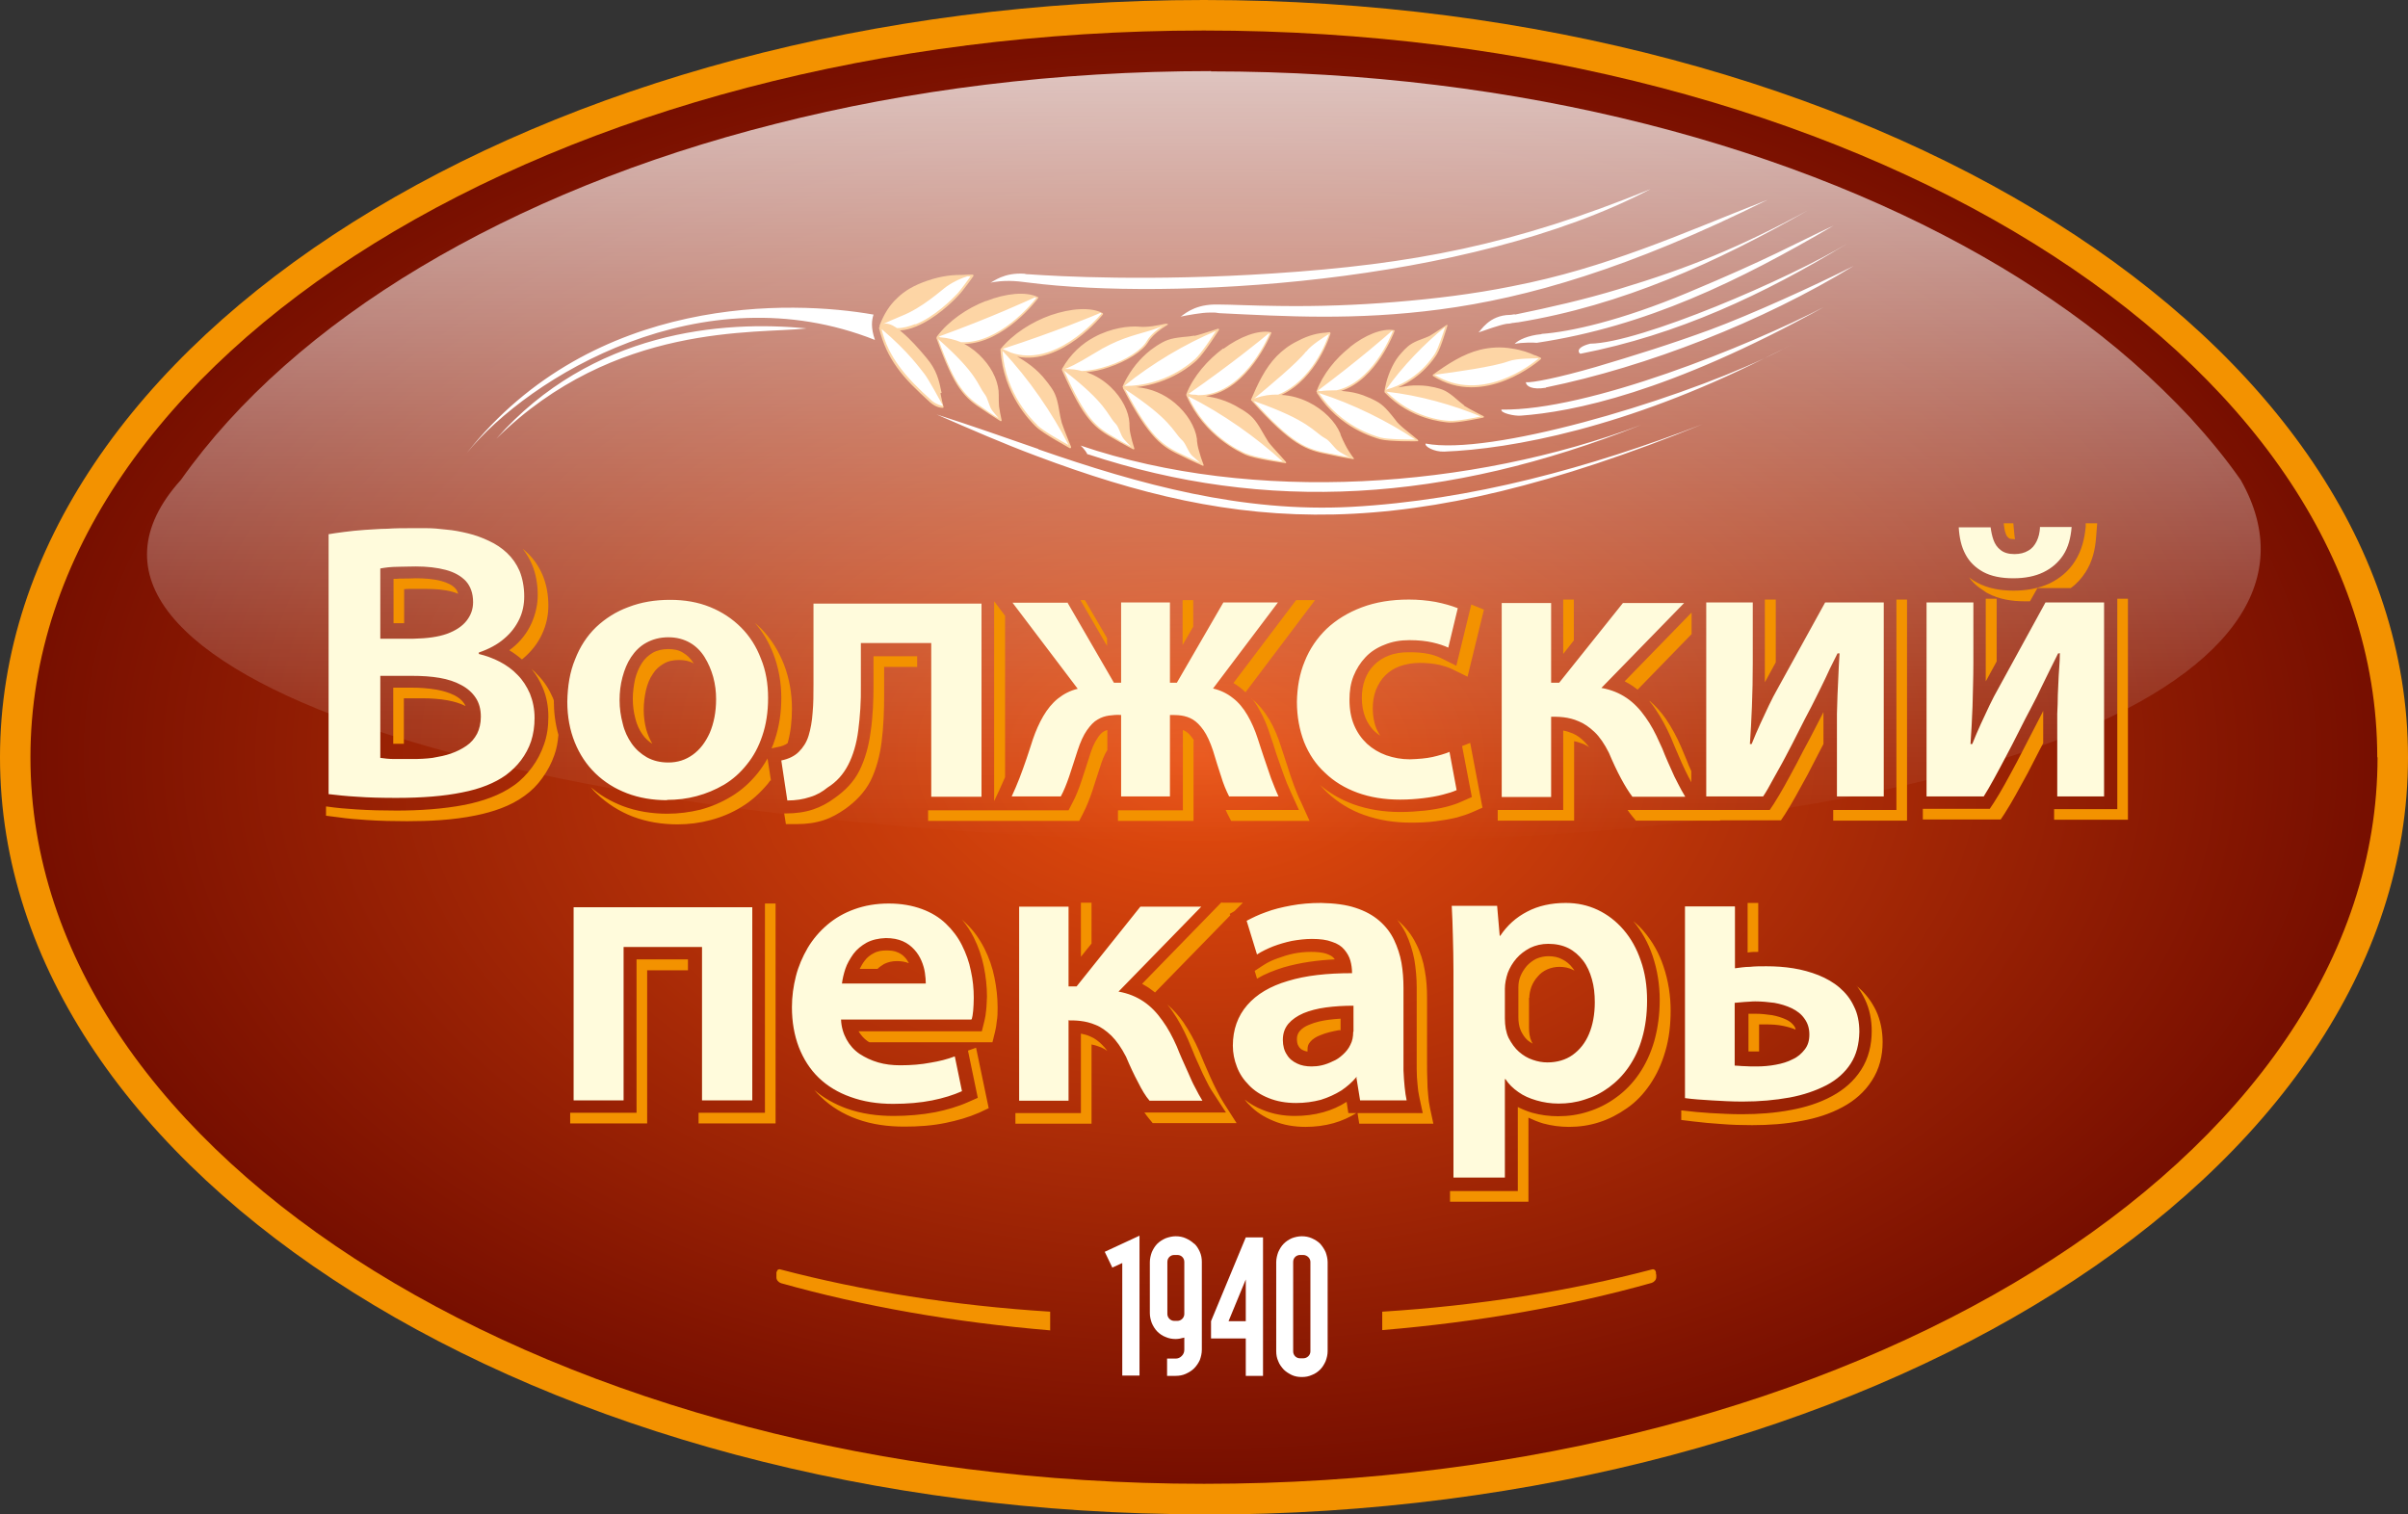
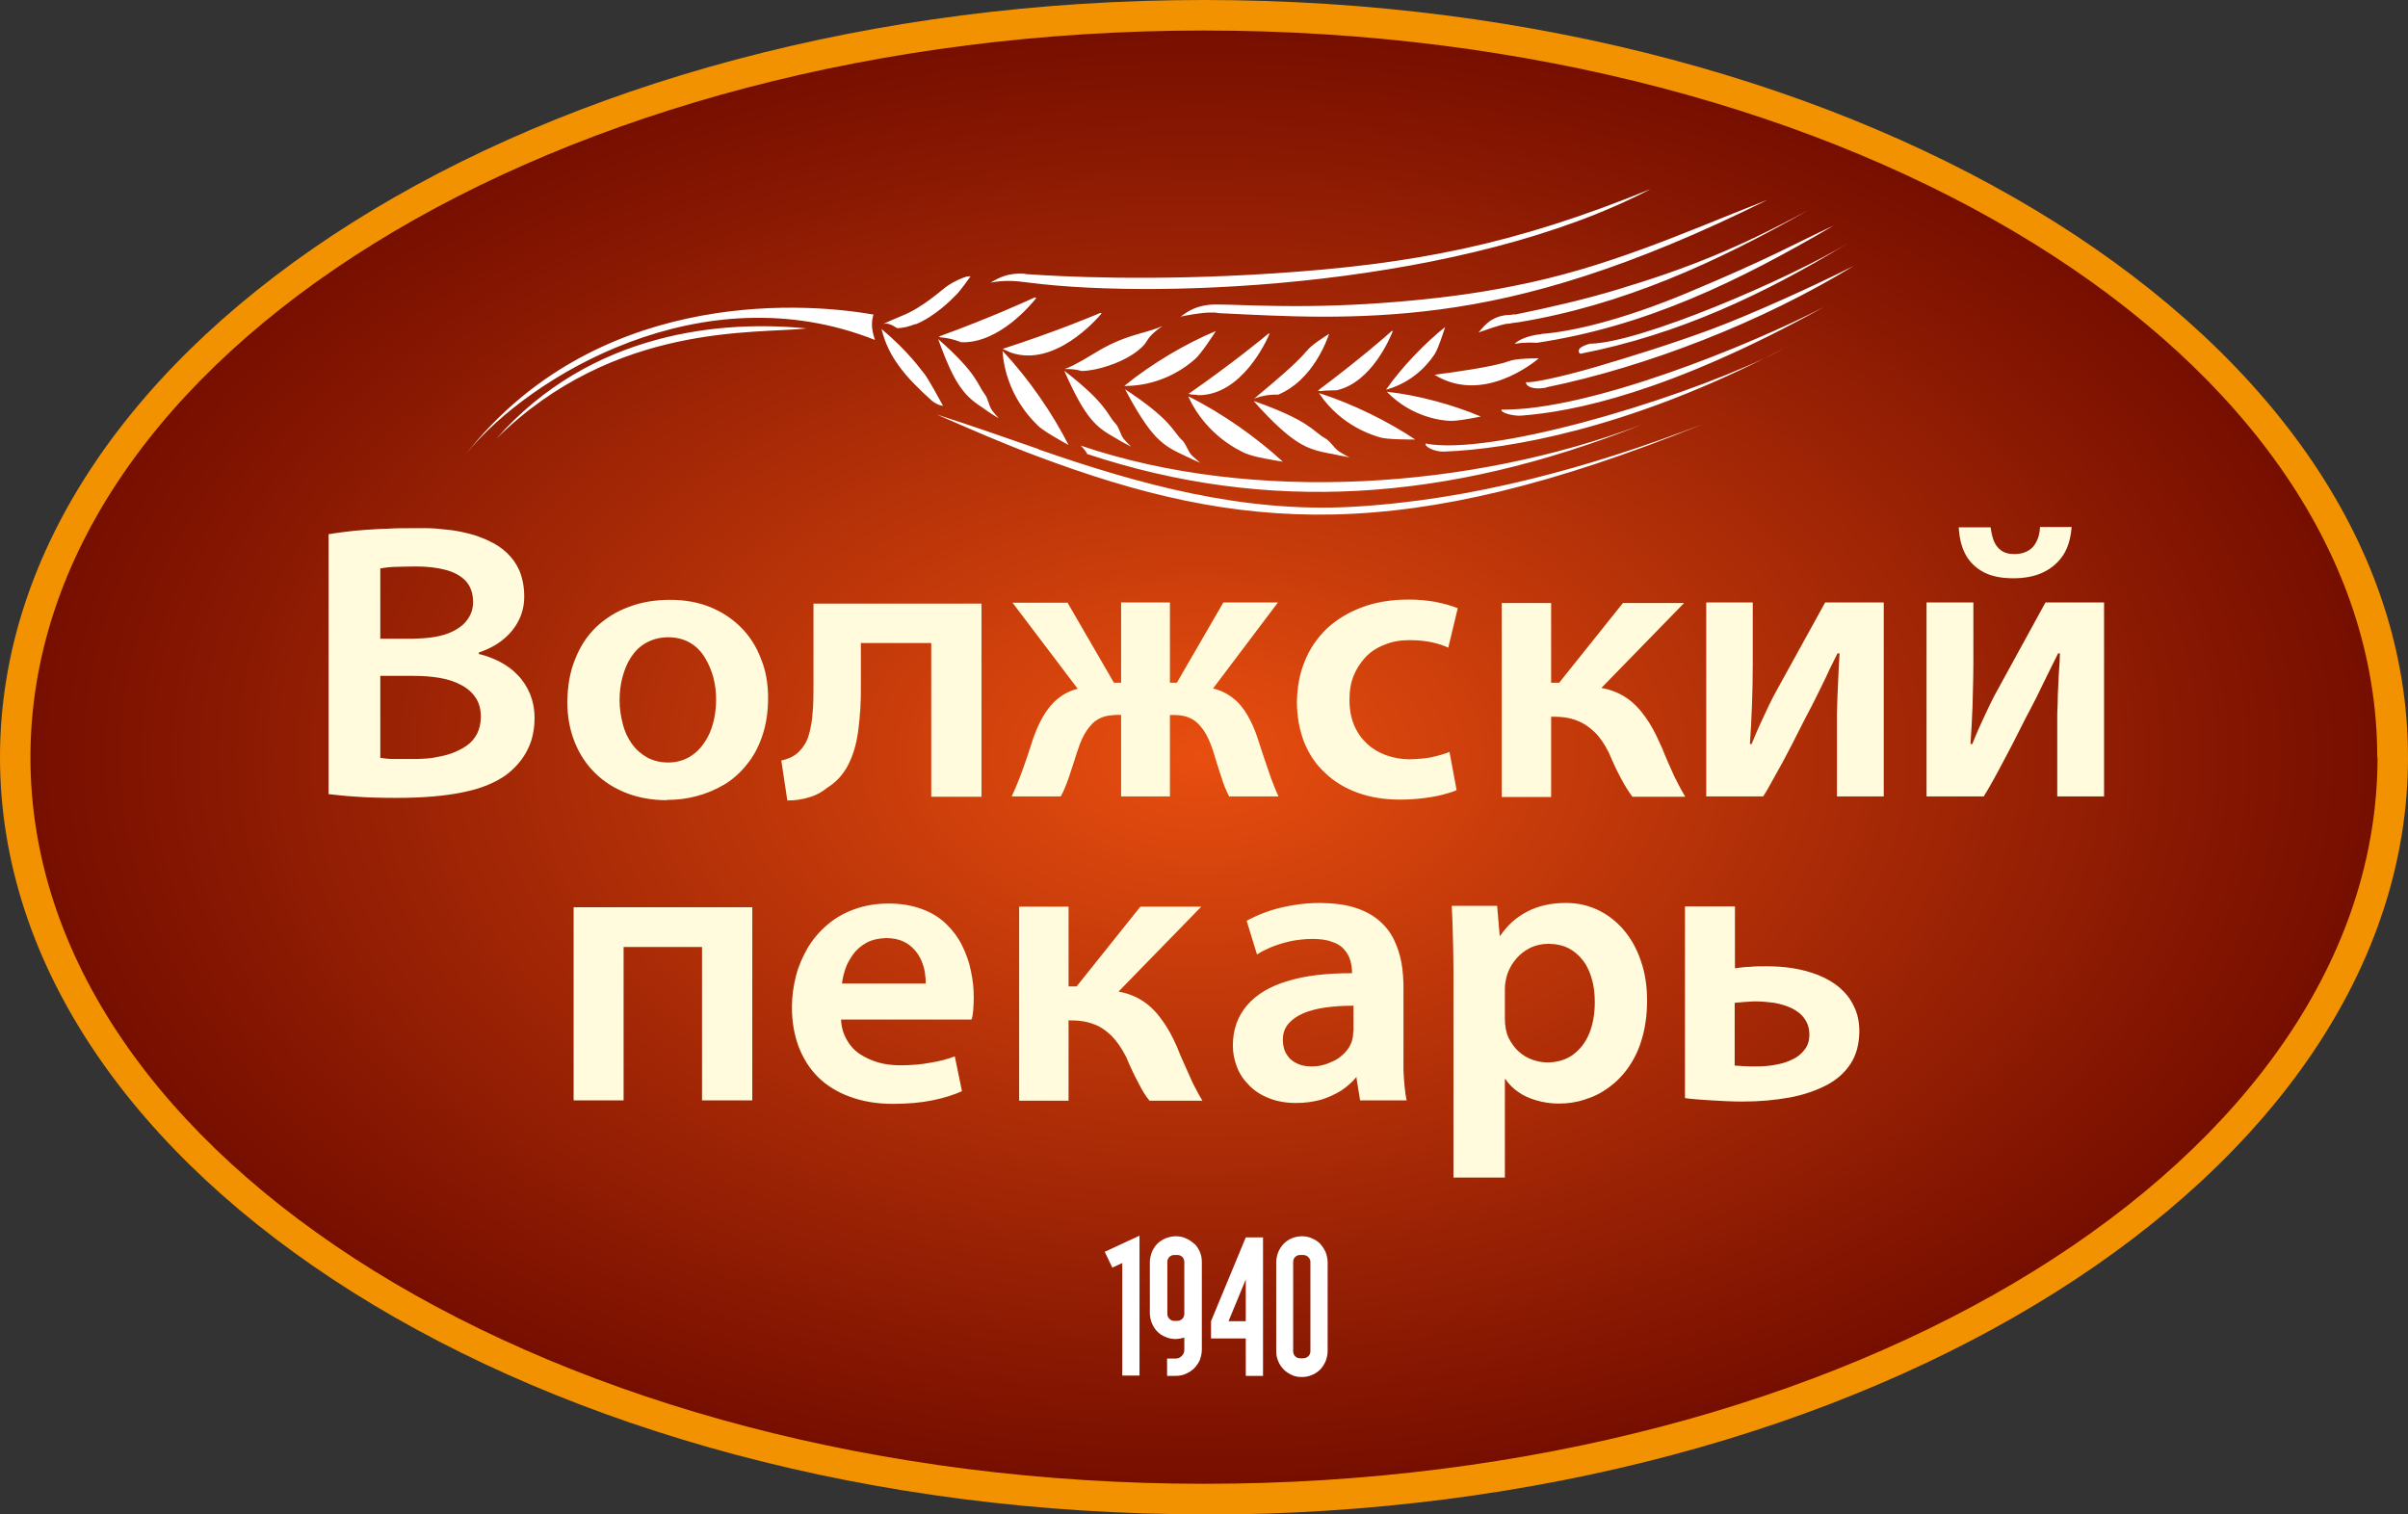
<svg xmlns="http://www.w3.org/2000/svg" width="159" height="100" viewBox="0 0 159 100" fill="none">
  <rect x="0" y="0" width="159" height="100" fill="#333333" stroke="none" />
  <g clip-path="url(#clip0_809_14795)">
    <path d="M79.49 100C35.658 100 0 77.571 0 50.01C0 22.448 35.658 0 79.49 0C123.323 0 159 22.429 159 50.01C159 77.59 123.342 100.019 79.49 100.019V100ZM79.49 4.03C37.896 4.049 4.04 24.653 4.04 50.01C4.04 75.366 37.896 95.97 79.51 95.97C121.123 95.97 154.979 75.347 154.979 50.01C154.979 24.672 121.104 4.049 79.49 4.049V4.03Z" fill="#F39200" />
    <path d="M156.989 50.009C156.989 76.506 122.298 97.985 79.509 97.985C36.719 97.985 2.01 76.506 2.01 50.009C2.01 23.512 36.7 2.015 79.49 2.015C122.279 2.015 156.97 23.494 156.97 50.009H156.989Z" fill="url(#paint0_radial_809_14795)" />
-     <path fill-rule="evenodd" clip-rule="evenodd" d="M79.964 4.714C90.149 4.714 99.86 5.949 108.699 8.192C117.537 10.435 125.484 13.666 132.161 17.658C133.659 18.552 135.158 19.54 136.599 20.566C138.04 21.593 139.444 22.695 140.791 23.874C142.137 25.052 143.408 26.288 144.622 27.58C145.817 28.892 146.955 30.26 147.96 31.705C149.876 35.088 149.667 38.301 147.524 41.228C145.381 44.155 141.322 46.797 135.518 48.983C129.714 51.169 122.165 52.918 113.08 54.077C103.995 55.236 93.373 55.807 81.386 55.636C69.399 55.465 58.36 54.666 48.725 53.374C39.09 52.081 30.839 50.276 24.447 48.109C18.055 45.942 13.522 43.395 11.284 40.62C9.046 37.844 9.122 34.822 11.948 31.686C15.685 26.402 21.09 21.631 27.767 17.639C34.443 13.648 42.39 10.397 51.229 8.173C60.048 5.93 69.76 4.695 79.964 4.695V4.714Z" fill="url(#paint1_linear_809_14795)" />
-     <path fill-rule="evenodd" clip-rule="evenodd" d="M69.362 87.854C62.989 87.322 56.977 86.257 51.571 84.737C51.4 84.68 51.267 84.528 51.267 84.356V84.166C51.267 84.166 51.267 84.128 51.267 84.109V84.033C51.267 84.033 51.306 83.919 51.343 83.862C51.4 83.824 51.457 83.805 51.514 83.824C56.939 85.25 62.951 86.219 69.343 86.618V87.835L69.362 87.854ZM109.344 84.166C109.344 84.166 109.344 84.128 109.344 84.109V84.033C109.344 84.033 109.325 83.919 109.268 83.862C109.212 83.824 109.155 83.805 109.098 83.824C103.673 85.25 97.661 86.219 91.269 86.618V87.835C97.661 87.303 103.654 86.238 109.06 84.718C109.231 84.661 109.363 84.509 109.363 84.338V84.147L109.344 84.166ZM50.869 51.53C50.869 51.53 50.755 51.682 50.699 51.758C50.205 52.347 49.636 52.88 48.972 53.279C48.328 53.678 47.645 53.963 46.924 54.153C46.222 54.343 45.483 54.438 44.743 54.438C43.738 54.438 42.732 54.286 41.784 53.925C40.893 53.583 40.096 53.07 39.413 52.423C39.261 52.29 39.129 52.138 39.015 51.986C39.622 52.519 40.324 52.918 41.101 53.222C42.05 53.583 43.055 53.735 44.06 53.735C44.8 53.735 45.539 53.64 46.241 53.469C46.962 53.279 47.664 52.975 48.29 52.594C48.954 52.195 49.523 51.682 50.016 51.074C50.262 50.77 50.49 50.428 50.68 50.086L50.907 51.549L50.869 51.53ZM49.845 41.133C49.997 41.266 50.13 41.38 50.262 41.513C50.926 42.197 51.419 42.996 51.761 43.87C52.121 44.801 52.292 45.79 52.292 46.797C52.292 47.557 52.216 48.337 52.007 49.078C51.818 49.211 51.609 49.287 51.381 49.325L50.945 49.42C51.021 49.249 51.097 49.059 51.154 48.869C51.457 47.976 51.59 47.025 51.59 46.094C51.59 45.086 51.419 44.098 51.059 43.167C50.774 42.425 50.376 41.741 49.845 41.133ZM71.353 39.631H71.638L73.099 42.14V42.653L71.353 39.65V39.631ZM78.087 39.631H78.789V41.38L78.087 42.596V39.631ZM85.579 39.631H86.831L82.241 45.714C82.146 45.619 82.032 45.524 81.918 45.429C81.766 45.315 81.615 45.2 81.444 45.105L85.579 39.631ZM82.639 46.132C83.113 46.512 83.492 46.987 83.815 47.519C84.137 48.071 84.384 48.66 84.573 49.268C84.706 49.686 84.858 50.123 84.991 50.542C85.124 50.979 85.275 51.416 85.427 51.834C85.579 52.214 85.712 52.594 85.901 52.956L86.47 54.21H81.292L81.046 53.735C81.046 53.735 80.97 53.583 80.932 53.488H85.768L85.199 52.233C85.029 51.872 84.877 51.492 84.744 51.112C84.593 50.675 84.441 50.257 84.289 49.819C84.156 49.401 84.023 48.964 83.872 48.546C83.682 47.938 83.436 47.348 83.113 46.797C82.98 46.55 82.829 46.322 82.639 46.113V46.132ZM78.826 48.926H78.808V54.21H73.819V53.507H78.106V48.204C78.106 48.204 78.239 48.261 78.295 48.299C78.466 48.394 78.618 48.584 78.732 48.736C78.77 48.793 78.808 48.85 78.846 48.926H78.826ZM73.099 49.553C72.909 49.876 72.757 50.257 72.662 50.58C72.473 51.131 72.302 51.701 72.112 52.271C71.942 52.766 71.752 53.26 71.505 53.735L71.259 54.21H61.282V53.507H70.557L70.803 53.032C71.05 52.575 71.24 52.081 71.41 51.568C71.6 51.017 71.771 50.447 71.96 49.876C72.074 49.496 72.245 49.059 72.473 48.736C72.567 48.584 72.719 48.394 72.89 48.299C72.966 48.261 73.042 48.223 73.118 48.204V49.572L73.099 49.553ZM60.561 44.041V43.338H57.678V45.2C57.678 46.227 57.64 47.291 57.489 48.318C57.375 49.192 57.147 50.086 56.749 50.884C56.37 51.644 55.801 52.214 55.099 52.709C54.663 53.032 54.207 53.279 53.695 53.45C53.126 53.64 52.519 53.716 51.931 53.716H51.78L51.893 54.419H52.652C53.24 54.419 53.847 54.343 54.416 54.153C54.928 53.982 55.383 53.716 55.82 53.412C56.502 52.918 57.071 52.347 57.47 51.587C57.868 50.789 58.096 49.895 58.209 49.021C58.342 47.995 58.38 46.93 58.38 45.904V44.041H60.542H60.561ZM66.346 40.639L65.644 39.707V52.899L65.967 52.214C66.1 51.929 66.233 51.625 66.365 51.321V40.639H66.346ZM113.555 54.191H108.017L107.751 53.868C107.656 53.754 107.561 53.621 107.467 53.488H116.855L117.121 53.089C117.367 52.709 117.595 52.309 117.823 51.91C118.088 51.416 118.373 50.922 118.638 50.409C118.923 49.857 119.207 49.306 119.511 48.755C119.795 48.204 120.08 47.653 120.364 47.101C120.364 47.082 120.383 47.044 120.402 47.025V47.12C120.402 47.614 120.402 48.109 120.402 48.603V49.135L120.231 49.458C119.947 50.01 119.662 50.561 119.378 51.112C119.112 51.606 118.828 52.1 118.562 52.594C118.335 52.994 118.107 53.393 117.861 53.773L117.595 54.172H113.593L113.555 54.191ZM104.963 49.363C104.83 49.268 104.697 49.192 104.565 49.135C104.356 49.059 104.147 48.983 103.939 48.945V54.191H98.894V53.488H103.218V48.242C103.446 48.28 103.654 48.356 103.844 48.432C104.128 48.546 104.394 48.755 104.603 48.964C104.735 49.097 104.849 49.23 104.963 49.382V49.363ZM103.218 39.593H103.92V42.292L103.218 43.186V39.612V39.593ZM116.552 39.593H117.254V43.737L116.59 44.953C116.59 44.953 116.552 45.01 116.533 45.048C116.533 44.611 116.533 44.193 116.533 43.775V39.593H116.552ZM125.22 39.593H125.921V54.191H121.047V53.488H125.22V39.612V39.593ZM111.696 41.874L108.13 45.543C108.036 45.467 107.922 45.391 107.827 45.315C107.656 45.2 107.467 45.086 107.277 44.991L111.696 40.449V41.893V41.874ZM108.927 46.322C109.06 46.474 109.174 46.626 109.287 46.797C109.686 47.386 110.027 48.014 110.312 48.66C110.425 48.926 110.539 49.211 110.653 49.477C110.786 49.781 110.919 50.086 111.051 50.39C111.184 50.694 111.336 50.998 111.488 51.302C111.563 51.416 111.62 51.549 111.677 51.663V50.922C111.563 50.675 111.45 50.428 111.355 50.161C111.241 49.895 111.127 49.61 111.013 49.344C110.729 48.679 110.388 48.052 109.989 47.462C109.686 47.025 109.325 46.626 108.927 46.284V46.322ZM122.602 65.121L122.697 65.197C123.19 65.615 123.589 66.147 123.873 66.736C124.177 67.383 124.309 68.105 124.309 68.808C124.309 69.721 124.101 70.595 123.589 71.374C123.114 72.115 122.451 72.686 121.673 73.104C120.838 73.56 119.909 73.845 118.98 74.016C117.898 74.225 116.798 74.301 115.698 74.301C115.015 74.301 114.314 74.282 113.631 74.225C113.024 74.187 112.417 74.13 111.791 74.054L111.013 73.959V73.332H111.089C111.696 73.408 112.303 73.465 112.929 73.503C113.612 73.541 114.295 73.579 114.996 73.579C116.097 73.579 117.197 73.503 118.278 73.294C119.207 73.123 120.137 72.838 120.971 72.382C121.749 71.963 122.413 71.393 122.887 70.652C123.38 69.892 123.589 68.998 123.589 68.086C123.589 67.364 123.456 66.66 123.152 66.014C123.001 65.691 122.811 65.387 122.602 65.102V65.121ZM115.395 59.627H116.097V62.859C115.869 62.859 115.66 62.859 115.433 62.897C115.433 62.897 115.414 62.897 115.395 62.897V59.627ZM100.923 73.807V79.358H95.745V78.654H100.221V73.104C100.525 73.256 100.847 73.389 101.17 73.484C101.72 73.636 102.308 73.712 102.877 73.712C103.559 73.712 104.223 73.617 104.868 73.408C105.532 73.199 106.139 72.895 106.708 72.477C107.296 72.058 107.808 71.526 108.225 70.918C108.681 70.253 109.003 69.531 109.231 68.751C109.477 67.877 109.591 66.945 109.591 66.033C109.591 65.045 109.439 64.056 109.117 63.106C108.832 62.27 108.415 61.509 107.846 60.825C108.093 61.034 108.32 61.243 108.529 61.49C109.117 62.174 109.553 62.954 109.837 63.809C110.16 64.76 110.312 65.748 110.312 66.736C110.312 67.649 110.217 68.58 109.951 69.454C109.724 70.234 109.401 70.956 108.946 71.621C108.529 72.23 108.036 72.762 107.429 73.18C106.86 73.579 106.253 73.902 105.589 74.111C104.944 74.32 104.28 74.415 103.597 74.415C103.028 74.415 102.44 74.339 101.89 74.187C101.568 74.092 101.245 73.959 100.923 73.807ZM89.562 73.503C89.107 73.788 88.594 74.016 88.063 74.168C87.457 74.339 86.831 74.415 86.205 74.415C85.484 74.415 84.744 74.301 84.08 74.016C83.473 73.769 82.923 73.427 82.487 72.952C82.373 72.857 82.278 72.724 82.184 72.61C82.544 72.895 82.942 73.123 83.379 73.294C84.061 73.579 84.782 73.693 85.503 73.693C86.129 73.693 86.774 73.617 87.381 73.446C87.931 73.294 88.443 73.066 88.917 72.762L89.031 73.503H89.562ZM82.999 64.626L82.847 64.113L83.398 63.752C83.682 63.562 84.004 63.41 84.327 63.296C84.687 63.163 85.048 63.049 85.408 62.973C85.787 62.897 86.167 62.859 86.565 62.859C86.888 62.859 87.286 62.878 87.608 62.992C87.76 63.049 87.95 63.125 88.063 63.258C88.082 63.296 88.12 63.315 88.139 63.353C87.001 63.41 85.844 63.562 84.744 63.885C84.137 64.075 83.549 64.303 82.999 64.626ZM92.217 60.711L92.331 60.806C92.824 61.243 93.222 61.737 93.507 62.327C93.791 62.878 93.981 63.486 94.076 64.075C94.19 64.665 94.228 65.273 94.228 65.881V70.177C94.228 70.557 94.228 70.918 94.247 71.298C94.247 71.64 94.266 72.001 94.304 72.344C94.323 72.61 94.361 72.876 94.417 73.142L94.645 74.206H89.751L89.638 73.503H93.943L93.716 72.439C93.659 72.192 93.621 71.906 93.602 71.64C93.564 71.298 93.545 70.956 93.545 70.614C93.545 70.234 93.545 69.854 93.545 69.492V65.197C93.545 64.588 93.488 63.98 93.393 63.391C93.279 62.783 93.09 62.193 92.824 61.623C92.653 61.3 92.464 60.996 92.236 60.711H92.217ZM72.074 68.96V74.206H67.048V73.503H71.373V68.257C71.581 68.295 71.79 68.352 71.998 68.447C72.283 68.561 72.549 68.77 72.757 68.979C72.89 69.112 73.004 69.245 73.118 69.397C72.985 69.302 72.852 69.226 72.719 69.169C72.51 69.093 72.321 69.017 72.093 68.979L72.074 68.96ZM71.373 59.608H72.074V62.307L71.373 63.182V59.608ZM80.666 59.608H82.07L81.52 60.16L81.197 60.35L81.235 60.445L76.266 65.539C76.171 65.463 76.057 65.387 75.963 65.311C75.792 65.178 75.602 65.083 75.412 64.969L80.666 59.57V59.608ZM77.082 66.337C77.48 66.679 77.84 67.079 78.144 67.516C78.542 68.105 78.883 68.732 79.168 69.378C79.282 69.644 79.395 69.93 79.509 70.196C79.642 70.5 79.775 70.804 79.908 71.108C80.04 71.412 80.192 71.716 80.344 72.02C80.477 72.287 80.628 72.553 80.78 72.8L81.653 74.168H76.114L75.849 73.845C75.754 73.731 75.659 73.598 75.564 73.465H80.951L80.059 72.097C79.889 71.849 79.756 71.583 79.623 71.317C79.471 71.013 79.32 70.709 79.187 70.386C79.054 70.082 78.902 69.778 78.789 69.473C78.675 69.207 78.561 68.922 78.447 68.656C78.163 68.01 77.821 67.364 77.423 66.793C77.309 66.622 77.195 66.47 77.063 66.318L77.082 66.337ZM57.413 68.827C57.413 68.827 57.318 68.789 57.28 68.751C57.033 68.58 56.844 68.352 56.692 68.105H64.829L65 67.421C65.056 67.192 65.094 66.964 65.113 66.736C65.151 66.432 65.151 66.109 65.17 65.805C65.17 65.14 65.094 64.474 64.962 63.828C64.829 63.163 64.601 62.517 64.298 61.908C64.089 61.49 63.824 61.091 63.52 60.73C63.596 60.806 63.691 60.882 63.767 60.958C64.279 61.433 64.677 62.003 65 62.631C65.303 63.239 65.531 63.885 65.663 64.55C65.796 65.197 65.872 65.862 65.872 66.527C65.872 66.831 65.872 67.154 65.815 67.459C65.796 67.687 65.758 67.915 65.701 68.143L65.531 68.827H57.394H57.413ZM63.919 69.378L64.45 69.188L65.284 73.18L64.639 73.484C63.938 73.788 63.198 73.997 62.458 74.149C61.548 74.339 60.637 74.397 59.708 74.397C58.646 74.397 57.584 74.263 56.597 73.902C55.687 73.579 54.871 73.085 54.188 72.42C54.037 72.287 53.904 72.135 53.771 71.983C54.397 72.515 55.118 72.914 55.895 73.199C56.901 73.56 57.963 73.693 59.006 73.693C59.935 73.693 60.846 73.617 61.756 73.446C62.496 73.294 63.236 73.085 63.919 72.781L64.563 72.496L63.919 69.397V69.378ZM42.732 64.056V74.187H37.649V73.484H42.031V63.353H45.426V64.075H42.732V64.056ZM50.509 59.665H51.211V74.187H46.127V73.484H50.509V59.684V59.665ZM134.912 49.078L134.741 49.401C134.457 49.952 134.172 50.504 133.888 51.055C133.622 51.549 133.338 52.043 133.072 52.538C132.844 52.937 132.617 53.336 132.37 53.716L132.105 54.115H126.965V53.412H131.384L131.649 53.013C131.896 52.633 132.124 52.233 132.351 51.834C132.617 51.34 132.901 50.846 133.167 50.333C133.451 49.781 133.736 49.23 134.02 48.679C134.305 48.128 134.589 47.577 134.874 47.025C134.874 47.006 134.893 46.968 134.912 46.949C134.912 46.987 134.912 47.006 134.912 47.044C134.912 47.538 134.912 48.033 134.912 48.546V49.078ZM131.137 39.536H131.839V43.68L131.175 44.896C131.175 44.896 131.137 44.953 131.118 44.991C131.118 44.554 131.118 44.136 131.118 43.718V39.536H131.137ZM139.805 39.536H140.507V54.134H135.633V53.431H139.805V39.555V39.536ZM134.039 39.707L134.532 38.833H136.733C137.131 38.548 137.453 38.187 137.719 37.768C138.155 37.084 138.345 36.305 138.402 35.507L138.478 34.556H137.719V34.784C137.643 35.583 137.453 36.362 137.017 37.046C136.619 37.692 136.031 38.187 135.329 38.529C134.589 38.871 133.774 39.004 132.958 39.004C132.143 39.004 131.27 38.871 130.549 38.472C130.36 38.377 130.189 38.263 130.018 38.13C130.208 38.396 130.436 38.624 130.701 38.814L131.175 39.137L131.251 39.175C131.991 39.574 132.844 39.707 133.66 39.707C133.793 39.707 133.926 39.707 134.058 39.707H134.039ZM132.294 34.556H132.939L133.015 35.354C133.015 35.354 133.034 35.526 133.053 35.602H132.996C132.901 35.602 132.712 35.602 132.636 35.526C132.541 35.45 132.484 35.373 132.446 35.259C132.37 35.05 132.332 34.841 132.313 34.632V34.537L132.294 34.556ZM97.073 49.04L97.888 53.336L97.243 53.621C96.902 53.773 96.542 53.887 96.2 53.982C95.745 54.096 95.271 54.172 94.816 54.229C94.266 54.305 93.716 54.324 93.165 54.324C92.103 54.324 91.06 54.172 90.055 53.811C89.144 53.488 88.31 52.975 87.608 52.309C87.457 52.157 87.305 52.005 87.153 51.834C87.798 52.385 88.538 52.804 89.353 53.108C90.358 53.469 91.402 53.621 92.464 53.621C93.014 53.621 93.564 53.583 94.114 53.526C94.588 53.469 95.043 53.393 95.499 53.279C95.859 53.184 96.219 53.07 96.542 52.918L97.186 52.633L96.542 49.268L97.073 49.059V49.04ZM97.186 39.935L97.281 39.973L97.983 40.258L96.902 44.687L95.897 44.193C95.631 44.06 95.347 43.984 95.062 43.908C94.626 43.813 94.171 43.775 93.734 43.775C93.298 43.775 92.824 43.851 92.407 44.003C92.046 44.136 91.724 44.345 91.459 44.611C91.193 44.877 91.003 45.2 90.852 45.562C90.7 45.961 90.643 46.379 90.643 46.797C90.643 47.234 90.719 47.709 90.889 48.128C90.965 48.299 91.041 48.432 91.136 48.584C91.022 48.508 90.927 48.432 90.814 48.337C90.529 48.09 90.32 47.767 90.169 47.424C89.998 47.006 89.922 46.55 89.922 46.094C89.922 45.676 89.979 45.258 90.131 44.858C90.264 44.497 90.453 44.193 90.738 43.908C91.003 43.642 91.326 43.433 91.686 43.3C92.103 43.129 92.559 43.072 93.014 43.072C93.469 43.072 93.905 43.091 94.341 43.186C94.626 43.243 94.91 43.338 95.176 43.471L96.162 43.965L97.149 39.916L97.186 39.935ZM35.089 44.174C35.24 44.288 35.373 44.421 35.506 44.573C35.942 45.01 36.265 45.524 36.511 46.094C36.53 46.151 36.549 46.189 36.568 46.246C36.568 47.025 36.663 47.785 36.872 48.527C36.834 48.983 36.758 49.439 36.606 49.857C36.416 50.409 36.151 50.903 35.809 51.378C35.487 51.834 35.089 52.233 34.633 52.556C33.704 53.241 32.528 53.621 31.409 53.849C29.93 54.153 28.374 54.229 26.876 54.229C26.003 54.229 25.112 54.21 24.24 54.153C23.595 54.115 22.931 54.058 22.286 53.963L21.527 53.868V53.26H21.584C22.229 53.355 22.893 53.412 23.538 53.45C24.41 53.507 25.302 53.526 26.174 53.526C27.673 53.526 29.228 53.431 30.707 53.146C31.826 52.918 33.002 52.538 33.951 51.853C34.406 51.53 34.785 51.131 35.127 50.675C35.468 50.218 35.734 49.705 35.923 49.154C36.132 48.565 36.208 47.957 36.208 47.329C36.208 46.664 36.094 45.999 35.828 45.391C35.639 44.953 35.411 44.554 35.108 44.193L35.089 44.174ZM34.52 36.248C34.52 36.248 34.709 36.4 34.785 36.476C35.24 36.894 35.582 37.407 35.828 37.977C36.094 38.605 36.208 39.308 36.208 39.992C36.208 40.639 36.075 41.266 35.791 41.874C35.506 42.501 35.07 43.034 34.558 43.471L34.463 43.547C34.197 43.319 33.913 43.11 33.628 42.939C33.704 42.882 33.78 42.825 33.856 42.767C34.387 42.33 34.804 41.798 35.089 41.171C35.354 40.582 35.506 39.954 35.506 39.289C35.506 38.605 35.392 37.901 35.127 37.274C34.975 36.913 34.766 36.571 34.52 36.248ZM116.153 67.649C116.305 67.649 116.457 67.649 116.609 67.649C116.988 67.649 117.367 67.668 117.728 67.744C118.012 67.801 118.297 67.877 118.562 67.991C118.562 67.896 118.505 67.801 118.448 67.725C118.316 67.554 118.145 67.421 117.936 67.326C117.652 67.192 117.329 67.097 117.026 67.04C116.647 66.983 116.286 66.945 115.907 66.945C115.755 66.945 115.603 66.945 115.452 66.945V69.435C115.641 69.435 115.831 69.435 116.021 69.435H116.153V67.63V67.649ZM100.98 65.9C100.98 65.653 101.037 65.406 101.113 65.178C101.208 64.931 101.34 64.703 101.53 64.493C101.701 64.284 101.909 64.132 102.156 64.018C102.421 63.904 102.687 63.847 102.971 63.847C103.275 63.847 103.597 63.904 103.882 64.056L103.958 64.094C103.958 64.094 103.882 63.961 103.825 63.904C103.654 63.676 103.427 63.486 103.161 63.353C102.877 63.201 102.573 63.144 102.251 63.144C101.966 63.144 101.701 63.201 101.435 63.315C101.208 63.429 100.98 63.6 100.809 63.79C100.639 63.999 100.487 64.227 100.392 64.474C100.297 64.703 100.259 64.95 100.259 65.197V67.174C100.259 67.478 100.297 67.801 100.43 68.086C100.544 68.314 100.676 68.523 100.866 68.694C100.961 68.77 101.094 68.865 101.208 68.922C101.189 68.884 101.151 68.846 101.132 68.789C100.999 68.504 100.961 68.181 100.961 67.858V65.881L100.98 65.9ZM88.5 68.029H88.405C87.988 68.105 87.551 68.2 87.153 68.371C86.906 68.466 86.66 68.618 86.508 68.808C86.375 68.96 86.337 69.112 86.337 69.302C86.337 69.34 86.337 69.378 86.337 69.435C86.243 69.435 86.129 69.397 86.053 69.359C85.92 69.302 85.825 69.226 85.749 69.093C85.655 68.96 85.636 68.77 85.636 68.599C85.636 68.409 85.693 68.257 85.806 68.105C85.977 67.896 86.205 67.763 86.451 67.668C86.85 67.497 87.286 67.402 87.703 67.345C87.969 67.306 88.253 67.287 88.519 67.269V68.048L88.5 68.029ZM60.011 63.6C59.935 63.467 59.86 63.334 59.746 63.22C59.613 63.068 59.461 62.973 59.291 62.897C59.063 62.783 58.778 62.764 58.532 62.764C58.228 62.764 57.944 62.802 57.678 62.954C57.451 63.068 57.242 63.239 57.09 63.448C56.958 63.619 56.863 63.79 56.768 63.98H57.944C58.077 63.847 58.228 63.752 58.38 63.657C58.646 63.524 58.93 63.467 59.234 63.467C59.48 63.467 59.765 63.505 59.992 63.6H60.011ZM45.805 43.813C45.52 43.642 45.179 43.585 44.838 43.585C44.477 43.585 44.136 43.642 43.813 43.832C43.529 44.003 43.282 44.212 43.112 44.497C42.884 44.82 42.751 45.181 42.657 45.562C42.562 45.98 42.505 46.436 42.505 46.873C42.505 47.31 42.562 47.767 42.675 48.185C42.77 48.508 42.903 48.831 43.074 49.116C42.827 48.964 42.6 48.755 42.429 48.508C42.201 48.185 42.05 47.843 41.955 47.462C41.841 47.044 41.784 46.588 41.784 46.151C41.784 45.714 41.841 45.276 41.936 44.839C42.031 44.459 42.182 44.098 42.391 43.775C42.581 43.49 42.808 43.281 43.093 43.11C43.396 42.939 43.757 42.862 44.117 42.862C44.477 42.862 44.8 42.919 45.084 43.091C45.369 43.262 45.596 43.471 45.767 43.756L45.805 43.794V43.813ZM26.686 38.928V41.152H25.985V38.225C26.136 38.225 26.269 38.225 26.402 38.206C26.743 38.206 27.104 38.206 27.445 38.187C28.014 38.187 28.621 38.225 29.171 38.377C29.494 38.472 29.835 38.605 30.062 38.852C30.157 38.947 30.214 39.08 30.252 39.213C30.138 39.156 30.006 39.118 29.873 39.08C29.323 38.928 28.716 38.89 28.147 38.89C27.805 38.89 27.445 38.89 27.104 38.89C26.971 38.89 26.819 38.89 26.667 38.909L26.686 38.928ZM26.686 46.113H27.9C28.45 46.113 29.019 46.151 29.55 46.246C29.968 46.322 30.366 46.436 30.745 46.626C30.745 46.626 30.688 46.512 30.65 46.455C30.499 46.227 30.271 46.056 30.024 45.923C29.645 45.733 29.247 45.619 28.83 45.543C28.28 45.448 27.73 45.41 27.16 45.41H25.966V49.116C25.966 49.116 26.023 49.116 26.041 49.116C26.25 49.116 26.459 49.116 26.667 49.116V46.113H26.686Z" fill="#F39200" />
-     <path fill-rule="evenodd" clip-rule="evenodd" d="M62.174 25.945C62.003 25.109 61.851 24.424 61.169 23.626C60.713 23.075 60.106 22.391 59.556 21.934C59.519 21.896 59.462 21.858 59.424 21.82C59.784 21.801 60.144 21.706 60.505 21.554C61.794 21.022 62.932 19.901 63.312 19.482C63.596 19.197 64.279 18.228 64.279 18.228C64.279 18.228 64.279 18.209 64.279 18.19C64.279 18.152 64.241 18.133 64.203 18.133C64.033 18.133 63.843 18.133 63.634 18.152C63.027 18.152 62.288 18.171 61.188 18.551C60.372 18.836 59.727 19.197 59.234 19.692C58.722 20.167 58.361 20.756 58.077 21.497C58.077 21.516 58.077 21.554 58.077 21.573V21.611C58.077 21.611 58.039 21.63 58.039 21.649C58.286 22.676 58.684 23.512 59.234 24.272C59.784 25.052 60.524 25.755 61.415 26.572C61.87 26.971 62.269 26.933 62.269 26.933C62.288 26.933 62.307 26.895 62.307 26.876C62.212 26.553 62.155 26.249 62.098 25.964L62.174 25.945ZM101.322 23.455C100.999 23.303 100.487 23.113 99.842 23.018C99.084 22.885 98.382 22.942 97.737 23.094C96.599 23.379 95.613 24.025 94.607 24.747C94.607 24.767 94.607 24.805 94.607 24.824C98.002 26.99 101.663 23.797 101.758 23.702C101.758 23.683 101.758 23.645 101.739 23.626C101.606 23.569 101.473 23.493 101.341 23.455H101.322ZM70.102 27.884C70.064 27.732 70.026 27.599 70.007 27.485C69.817 26.306 69.704 25.983 69.324 25.47C69.249 25.356 69.154 25.242 69.078 25.147C68.774 24.747 68.433 24.424 68.092 24.158C67.769 23.911 67.447 23.702 67.162 23.55C70.102 24.139 72.795 20.813 72.833 20.756C72.833 20.737 72.833 20.699 72.814 20.68C72.037 20.262 70.709 20.357 69.381 20.813C68.148 21.25 66.897 22.029 66.062 23.056C66.062 23.056 66.062 23.075 66.062 23.094C66.062 23.094 66.062 23.094 66.062 23.113C66.252 26.059 68.054 27.827 68.376 28.15C68.888 28.663 70.633 29.576 70.633 29.595C70.633 29.595 70.671 29.595 70.69 29.595C70.709 29.595 70.728 29.538 70.728 29.518L70.557 29.1C70.349 28.587 70.197 28.188 70.102 27.903V27.884ZM96.656 26.781C96.883 26.914 97.206 27.105 97.623 27.314L97.965 27.485C97.965 27.485 98.002 27.523 97.965 27.561C97.965 27.561 97.965 27.58 97.927 27.58C97.927 27.58 96.276 27.941 95.669 27.903C95.29 27.865 93.147 27.713 91.421 25.907C91.421 25.907 91.421 25.869 91.421 25.85V25.812C91.44 25.66 91.554 24.957 91.933 24.196C92.085 23.892 92.274 23.588 92.521 23.322C92.597 23.246 92.654 23.17 92.73 23.094C93.071 22.752 93.28 22.6 94.133 22.296C94.209 22.276 94.304 22.22 94.399 22.181C94.607 22.067 94.873 21.877 95.233 21.649L95.518 21.459H95.575C95.575 21.459 95.575 21.478 95.575 21.497C95.575 21.497 95.157 22.942 94.873 23.398C94.721 23.645 93.924 24.881 92.312 25.584C92.616 25.527 92.976 25.47 93.374 25.451C93.754 25.451 94.152 25.451 94.55 25.546C94.664 25.565 94.778 25.584 94.892 25.622C95.423 25.755 95.669 25.907 96.428 26.572C96.504 26.629 96.599 26.705 96.694 26.781H96.656ZM88.841 29.404C88.709 29.157 88.614 28.929 88.538 28.758C88.538 28.758 88.5 28.663 88.5 28.625C88.178 27.846 87.4 27.047 86.395 26.553C85.845 26.287 85.257 26.116 84.612 26.078C86.945 24.995 87.836 22.105 87.855 22.01C87.855 22.01 87.836 21.934 87.798 21.934C87.703 21.934 87.59 21.972 87.495 21.972C87.115 21.991 86.452 22.105 85.674 22.524C85.124 22.79 84.688 23.132 84.308 23.512C83.531 24.31 83.056 25.337 82.601 26.401C82.601 26.42 82.62 26.458 82.639 26.458C83.967 27.941 84.858 28.739 85.617 29.233C86.395 29.728 87.021 29.88 87.836 30.032C88.424 30.165 89.297 30.317 89.335 30.317C89.335 30.317 89.353 30.317 89.373 30.317C89.41 30.317 89.41 30.26 89.373 30.241C89.145 29.937 88.955 29.633 88.822 29.366L88.841 29.404ZM89.145 22.923C88.197 23.664 87.343 24.709 86.926 25.85C86.926 25.869 86.926 25.888 86.964 25.907C86.964 25.907 86.964 25.945 86.964 25.964C88.462 28.283 90.738 28.891 91.117 29.005C91.762 29.176 93.602 29.138 93.602 29.138C93.621 29.138 93.64 29.138 93.64 29.138C93.64 29.119 93.64 29.081 93.64 29.062L93.318 28.796C92.919 28.473 92.597 28.226 92.388 28.017C92.293 27.922 92.199 27.827 92.142 27.732C91.459 26.857 91.212 26.648 90.662 26.382C90.548 26.325 90.435 26.268 90.321 26.23C89.903 26.04 89.467 25.926 89.069 25.869C88.898 25.85 88.728 25.831 88.557 25.812C90.89 25.071 92.066 21.915 92.085 21.858C92.085 21.858 92.085 21.801 92.047 21.801C91.25 21.668 90.131 22.124 89.126 22.923H89.145ZM80.78 23.037C81.88 22.22 83.075 21.782 83.91 21.934C83.948 21.934 83.948 21.972 83.948 21.991C83.929 22.048 82.412 25.774 79.624 26.154C79.927 26.211 80.268 26.268 80.61 26.382C81.027 26.515 81.463 26.705 81.88 26.971C81.994 27.029 82.108 27.105 82.222 27.18C82.753 27.542 82.962 27.808 83.55 28.853C83.606 28.948 83.682 29.062 83.758 29.195C83.948 29.442 84.251 29.766 84.612 30.165L84.915 30.507C84.915 30.507 84.934 30.564 84.915 30.583C84.915 30.583 84.877 30.583 84.858 30.583C84.858 30.583 82.886 30.317 82.241 30.032C81.843 29.842 79.529 28.815 78.334 26.116C78.334 26.116 78.334 26.078 78.334 26.059C78.334 26.059 78.334 26.04 78.334 26.021C78.808 24.824 79.756 23.759 80.78 22.999V23.037ZM65.114 19.881C66.422 19.368 67.731 19.235 68.528 19.615C68.547 19.615 68.566 19.653 68.547 19.692C68.509 19.748 66.328 22.657 63.672 22.714C64.146 22.961 64.564 23.303 64.905 23.683C65.588 24.424 65.967 25.337 65.948 26.097C65.948 26.097 65.948 26.173 65.948 26.211C65.948 26.382 65.948 26.591 65.967 26.838C66.005 27.105 66.062 27.409 66.138 27.751C66.138 27.77 66.138 27.808 66.1 27.808C66.1 27.808 66.081 27.808 66.062 27.808C66.062 27.808 65.36 27.371 64.924 27.067C64.298 26.667 63.843 26.325 63.369 25.66C62.895 24.995 62.439 24.006 61.832 22.334C61.832 22.314 61.833 22.276 61.851 22.276C61.851 22.276 61.851 22.258 61.851 22.238C62.648 21.174 63.862 20.357 65.076 19.881H65.114ZM76.968 21.383H77.044C77.044 21.383 77.101 21.383 77.12 21.402C77.12 21.421 77.12 21.44 77.082 21.459C77.082 21.459 76.19 21.972 75.83 22.562C75.47 23.189 74.407 23.854 73.213 24.253C72.738 24.424 72.226 24.538 71.733 24.576C72.359 24.785 72.909 25.147 73.345 25.565C74.085 26.268 74.54 27.18 74.578 27.941C74.578 27.941 74.578 28.017 74.578 28.055C74.578 28.245 74.597 28.454 74.654 28.701C74.711 28.967 74.787 29.271 74.901 29.613C74.901 29.633 74.901 29.671 74.863 29.671C74.863 29.671 74.844 29.671 74.825 29.671C74.825 29.671 74.085 29.29 73.611 29.005C72.966 28.644 72.454 28.34 71.923 27.694C71.392 27.067 70.861 26.097 70.121 24.443C70.121 24.443 70.121 24.424 70.121 24.405C70.121 24.405 70.121 24.386 70.121 24.367C70.69 23.36 71.449 22.695 72.226 22.276C73.364 21.649 74.559 21.516 75.223 21.573C75.735 21.63 76.437 21.497 76.93 21.383H76.968ZM78.865 22.163C78.732 22.181 78.599 22.201 78.485 22.22C77.385 22.314 77.082 22.41 76.57 22.714C76.456 22.79 76.342 22.847 76.247 22.923C75.868 23.17 75.546 23.474 75.261 23.778C74.559 24.538 74.199 25.356 74.123 25.527C74.123 25.546 74.123 25.565 74.161 25.584C74.142 25.584 74.123 25.622 74.161 25.66C75.034 27.333 75.678 28.283 76.266 28.91C76.854 29.538 77.404 29.823 78.106 30.146C78.618 30.412 79.377 30.735 79.415 30.754C79.415 30.754 79.434 30.754 79.453 30.754C79.472 30.754 79.491 30.716 79.472 30.697C79.339 30.355 79.244 30.051 79.168 29.766C79.092 29.518 79.054 29.29 79.035 29.1C79.035 29.1 79.035 29.024 79.035 28.986C78.922 28.188 78.391 27.295 77.575 26.61C76.892 26.04 76.02 25.641 75.034 25.565C77.309 25.318 78.751 24.044 79.016 23.797C79.51 23.341 80.496 21.782 80.496 21.782V21.744C80.496 21.725 80.458 21.706 80.42 21.706L80.022 21.839C79.529 21.991 79.149 22.124 78.865 22.181V22.163Z" fill="#FDD5A5" />
-     <path fill-rule="evenodd" clip-rule="evenodd" d="M79.964 87.245V88.386H82.259V90.857H83.397V81.714H82.259L79.964 87.245ZM82.259 87.245H81.121L82.259 84.489V87.245ZM78.845 82.132C78.693 81.98 78.503 81.866 78.295 81.771C78.086 81.676 77.858 81.638 77.631 81.638C77.403 81.638 77.176 81.695 76.967 81.771C76.758 81.866 76.569 81.98 76.417 82.132C76.265 82.284 76.151 82.475 76.056 82.684C75.981 82.893 75.924 83.121 75.924 83.349V86.713C75.924 86.96 75.981 87.169 76.056 87.379C76.151 87.588 76.265 87.778 76.417 87.93C76.569 88.082 76.758 88.215 76.967 88.291C77.176 88.386 77.403 88.424 77.631 88.424C77.802 88.424 77.991 88.386 78.2 88.329V89.127C78.2 89.298 78.143 89.431 78.029 89.545C77.915 89.659 77.782 89.716 77.631 89.716H77.062V90.857H77.631C77.858 90.857 78.086 90.819 78.295 90.724C78.503 90.629 78.693 90.515 78.845 90.363C78.996 90.211 79.129 90.021 79.224 89.811C79.3 89.602 79.357 89.374 79.357 89.127V83.33C79.357 83.102 79.319 82.874 79.224 82.665C79.129 82.456 79.015 82.265 78.845 82.113V82.132ZM78.2 86.77C78.2 87.017 77.991 87.226 77.745 87.226H77.536C77.289 87.226 77.081 87.017 77.081 86.77V83.33C77.081 83.064 77.289 82.874 77.536 82.874H77.745C78.01 82.874 78.2 83.083 78.2 83.33V86.77ZM73.439 83.71L74.103 83.406V90.838H75.241V81.6L72.946 82.665L73.439 83.691V83.71ZM87.171 82.132C87.019 81.98 86.83 81.866 86.621 81.771C86.412 81.676 86.185 81.638 85.957 81.638C85.73 81.638 85.483 81.695 85.293 81.771C85.085 81.866 84.914 81.98 84.762 82.132C84.611 82.284 84.497 82.475 84.402 82.684C84.326 82.893 84.269 83.121 84.269 83.349V89.222C84.269 89.469 84.307 89.678 84.402 89.888C84.478 90.097 84.611 90.268 84.762 90.439C84.914 90.591 85.104 90.705 85.293 90.8C85.502 90.895 85.711 90.933 85.957 90.933C86.204 90.933 86.412 90.895 86.621 90.8C86.83 90.724 87.019 90.591 87.171 90.439C87.323 90.287 87.437 90.097 87.531 89.888C87.607 89.678 87.664 89.469 87.664 89.222V83.349C87.664 83.121 87.607 82.893 87.531 82.684C87.437 82.475 87.304 82.284 87.171 82.132ZM86.526 89.241C86.526 89.488 86.318 89.697 86.052 89.697H85.843C85.578 89.697 85.388 89.488 85.388 89.241V83.33C85.388 83.064 85.597 82.874 85.843 82.874H86.052C86.299 82.874 86.526 83.083 86.526 83.33V89.241ZM66.213 23.037L66.27 23.075C66.383 23.113 66.535 23.189 66.744 23.284C69.608 24.273 72.377 21.136 72.737 20.699L72.661 20.661C72.225 20.851 69.722 21.897 66.213 23.037ZM74.255 25.489C76.929 25.489 78.617 23.968 78.921 23.702C79.319 23.341 80.04 22.239 80.286 21.859C78.314 22.676 76.056 24.006 74.255 25.47V25.489ZM68.47 28.055C68.868 28.454 70.101 29.139 70.556 29.386C69.513 27.333 67.939 25.014 66.213 23.189H66.194C66.402 26.04 68.166 27.751 68.47 28.036V28.055ZM75.772 21.878C74.824 22.163 73.761 22.391 72.244 23.341C71.03 24.082 70.499 24.311 70.291 24.368H70.404C70.765 24.368 71.106 24.406 71.429 24.501C71.998 24.482 72.605 24.349 73.174 24.159C74.35 23.778 75.393 23.113 75.734 22.505C75.981 22.087 76.455 21.726 76.758 21.535C76.569 21.611 76.189 21.764 75.772 21.878ZM73.667 28.93C73.989 29.139 74.444 29.367 74.691 29.5C74.577 29.405 74.425 29.234 74.217 29.006C73.97 28.72 73.894 28.188 73.629 27.941C73.098 27.371 73.079 26.649 70.272 24.482C70.973 26.078 71.504 27.01 72.016 27.637C72.529 28.264 73.022 28.568 73.667 28.93ZM78.446 26.002C78.446 26.002 78.617 26.04 78.712 26.059C78.826 26.059 78.958 26.059 79.11 26.097C81.993 26.116 83.624 22.524 83.833 22.03H83.757C83.416 22.315 81.386 23.988 78.465 26.021L78.446 26.002ZM71.827 29.994C83.605 33.891 95.479 33.187 108.376 28.055C97.167 32.275 82.771 33.301 71.353 29.424C71.353 29.424 71.656 29.69 71.808 30.013L71.827 29.994ZM87.019 25.793C87.019 25.793 87.133 25.812 87.19 25.831C87.418 25.793 87.797 25.774 88.252 25.774C90.566 25.261 91.799 22.296 91.97 21.859H91.894C91.59 22.144 89.713 23.778 87.019 25.793ZM68.413 19.673L68.337 19.635C67.92 19.825 65.454 20.965 62.002 22.22L62.078 22.277H62.116C62.59 22.315 63.045 22.429 63.462 22.6C65.985 22.695 68.128 20.053 68.432 19.673H68.413ZM94.758 23.341C94.986 22.961 95.308 21.954 95.422 21.593C94.075 22.676 92.596 24.197 91.515 25.736C93.601 25.166 94.587 23.607 94.758 23.341ZM87.095 25.964C88.575 28.188 90.775 28.777 91.154 28.892C91.666 29.025 92.975 29.025 93.449 29.025C91.685 27.846 89.333 26.668 87.114 25.964H87.076H87.095ZM86.242 23.208C85.654 23.968 83.795 25.508 82.809 26.326L82.904 26.288C83.397 26.116 83.909 26.04 84.402 26.059C86.659 25.128 87.607 22.505 87.759 22.049C87.456 22.239 86.564 22.79 86.261 23.208H86.242ZM65.947 27.618C65.852 27.523 65.701 27.352 65.511 27.105C65.283 26.801 65.245 26.288 64.999 26.002C64.544 25.413 64.562 24.691 61.945 22.391C62.533 24.006 62.969 24.957 63.444 25.603C63.899 26.249 64.373 26.592 64.98 26.991C65.283 27.219 65.701 27.485 65.947 27.618ZM82.297 29.956C82.809 30.184 84.212 30.412 84.705 30.488C83.017 28.93 80.722 27.295 78.503 26.192H78.465C79.66 28.797 81.898 29.785 82.278 29.956H82.297ZM87.873 29.956C88.271 30.051 88.821 30.146 89.125 30.203C88.973 30.146 88.764 30.032 88.461 29.842C88.1 29.633 87.835 29.101 87.475 28.93C86.735 28.511 86.469 27.77 82.828 26.497H82.79C84.061 27.922 84.933 28.701 85.673 29.177C86.412 29.652 87.038 29.804 87.835 29.956H87.873ZM74.274 25.679C75.127 27.295 75.753 28.226 76.322 28.834C76.91 29.443 77.441 29.728 78.143 30.051C78.503 30.222 78.977 30.45 79.243 30.564C79.129 30.469 78.958 30.317 78.712 30.089C78.427 29.823 78.314 29.272 78.01 29.025C77.441 28.473 77.346 27.713 74.274 25.698V25.679ZM104.355 23.36C110.785 22.106 116.475 19.445 122.013 16.061C118.182 18.399 108.281 22.657 105 22.695C103.957 22.961 104.26 23.341 104.355 23.36ZM62.249 26.763C62.04 26.383 61.338 25.09 61.054 24.71C60.769 24.368 60.029 23.265 58.209 21.726C58.436 22.676 58.834 23.455 59.366 24.178C59.916 24.938 60.636 25.66 61.528 26.459C61.85 26.725 62.135 26.782 62.249 26.801V26.744V26.763ZM57.678 20.775C52.329 19.825 39.185 19.369 30.82 29.918C34.936 24.881 46.354 17.924 57.772 22.448C57.488 21.611 57.564 21.136 57.678 20.775ZM68.565 29.652C66.421 28.91 64.221 28.131 61.85 27.371C64.069 28.34 66.194 29.272 68.432 30.108C81.917 35.183 92.653 36.038 112.416 28.017C104.981 30.868 97.186 33.035 89.22 33.472C82.031 33.853 75.279 32.009 68.565 29.671V29.652ZM32.774 28.968C40.588 21.269 49.92 22.068 53.258 21.688C47.701 21.136 39.052 21.859 32.774 28.968ZM118.315 22.752C117.689 23.094 117.101 23.36 116.494 23.664C117.158 23.36 117.784 23.037 118.315 22.752ZM100.429 27.447C103.805 27.2 110.14 25.964 120.42 20.281C115.508 22.828 104.867 27.143 99.139 27.048C99.063 27.276 99.993 27.485 100.429 27.447ZM94.132 29.291C94.056 29.5 94.72 29.842 95.346 29.823C99.841 29.652 107.39 28.226 116.494 23.664C110.197 26.611 98.362 30.108 94.132 29.291ZM60.447 21.422C61.718 20.908 62.837 19.787 63.216 19.388C63.425 19.16 63.899 18.513 64.088 18.247C64.013 18.247 63.956 18.247 63.88 18.247C63.557 18.342 63.026 18.551 62.514 18.912C62.135 19.178 60.921 20.319 59.517 20.87C59.043 21.06 58.55 21.288 58.303 21.402C58.55 21.307 58.872 21.422 59.233 21.669C59.631 21.669 60.048 21.555 60.428 21.402L60.447 21.422ZM102.079 25.584C108.756 24.216 116.38 21.25 122.393 17.563C119.851 18.855 115.565 20.794 112.947 21.764C110.368 22.714 107.807 23.512 105.36 24.235C102.857 24.957 101.188 25.28 100.751 25.242C100.77 25.508 101.169 25.755 102.079 25.603V25.584ZM101.776 22.068C100.922 22.144 100.239 22.448 100.012 22.714C100.448 22.6 101.358 22.619 101.472 22.638C108.699 21.555 114.844 18.551 121.065 14.902C118.448 16.118 116.93 17.031 111.43 19.331C107.03 21.174 103.672 21.916 101.795 22.049L101.776 22.068ZM101.605 23.664C101.226 23.664 100.126 23.664 99.614 23.855C98.646 24.216 96.048 24.577 94.72 24.748C97.831 26.668 101.131 24.064 101.605 23.664ZM100.031 20.756C99.917 20.756 99.822 20.794 99.708 20.794C98.305 20.813 97.774 21.859 97.622 21.954C98.077 21.802 99.007 21.459 99.481 21.383C99.614 21.383 99.727 21.364 99.879 21.326C99.993 21.326 100.088 21.288 100.22 21.288C107.105 20.167 113.327 17.335 119.339 13.913C114.825 16.346 111.525 17.696 106.859 19.102C104.602 19.787 102.345 20.3 100.031 20.775V20.756ZM67.939 18.665C77.043 19.825 96.901 18.836 108.983 12.488C99.936 16.175 93.316 17.449 84.061 18.057C75.943 18.589 69.854 18.247 67.958 18.114C67.863 18.114 67.749 18.114 67.654 18.076C66.269 17.981 65.587 18.608 65.397 18.665C66.308 18.494 66.99 18.532 67.939 18.665ZM99.803 18.912C97.243 19.426 94.701 19.73 92.159 19.939C89.637 20.148 87.076 20.243 84.459 20.205C82.638 20.186 81.272 20.11 80.476 20.11C80.362 20.11 80.248 20.11 80.153 20.11C78.75 20.148 78.124 20.832 77.953 20.908C78.408 20.813 79.357 20.642 79.831 20.642C79.945 20.642 80.058 20.642 80.21 20.642C80.324 20.642 80.419 20.68 80.514 20.68C84.819 20.889 89.485 21.174 95.08 20.433C100.846 19.673 107.58 17.734 116.722 13.191C113.478 14.465 111.126 15.472 108.414 16.46C105.74 17.43 103.046 18.285 99.803 18.912ZM95.687 27.789C96.162 27.827 97.337 27.599 97.774 27.504C95.972 26.744 93.677 26.097 91.572 25.869H91.552C93.26 27.618 95.327 27.77 95.687 27.789Z" fill="white" />
+     <path fill-rule="evenodd" clip-rule="evenodd" d="M79.964 87.245V88.386H82.259V90.857H83.397V81.714H82.259L79.964 87.245ZM82.259 87.245H81.121L82.259 84.489V87.245ZM78.845 82.132C78.693 81.98 78.503 81.866 78.295 81.771C78.086 81.676 77.858 81.638 77.631 81.638C77.403 81.638 77.176 81.695 76.967 81.771C76.758 81.866 76.569 81.98 76.417 82.132C76.265 82.284 76.151 82.475 76.056 82.684C75.981 82.893 75.924 83.121 75.924 83.349V86.713C75.924 86.96 75.981 87.169 76.056 87.379C76.151 87.588 76.265 87.778 76.417 87.93C76.569 88.082 76.758 88.215 76.967 88.291C77.176 88.386 77.403 88.424 77.631 88.424C77.802 88.424 77.991 88.386 78.2 88.329V89.127C78.2 89.298 78.143 89.431 78.029 89.545C77.915 89.659 77.782 89.716 77.631 89.716H77.062V90.857H77.631C77.858 90.857 78.086 90.819 78.295 90.724C78.503 90.629 78.693 90.515 78.845 90.363C78.996 90.211 79.129 90.021 79.224 89.811C79.3 89.602 79.357 89.374 79.357 89.127V83.33C79.357 83.102 79.319 82.874 79.224 82.665C79.129 82.456 79.015 82.265 78.845 82.113V82.132ZM78.2 86.77C78.2 87.017 77.991 87.226 77.745 87.226H77.536C77.289 87.226 77.081 87.017 77.081 86.77V83.33C77.081 83.064 77.289 82.874 77.536 82.874H77.745C78.01 82.874 78.2 83.083 78.2 83.33V86.77ZM73.439 83.71L74.103 83.406V90.838H75.241V81.6L72.946 82.665L73.439 83.691V83.71ZM87.171 82.132C87.019 81.98 86.83 81.866 86.621 81.771C86.412 81.676 86.185 81.638 85.957 81.638C85.73 81.638 85.483 81.695 85.293 81.771C85.085 81.866 84.914 81.98 84.762 82.132C84.611 82.284 84.497 82.475 84.402 82.684C84.326 82.893 84.269 83.121 84.269 83.349V89.222C84.269 89.469 84.307 89.678 84.402 89.888C84.478 90.097 84.611 90.268 84.762 90.439C84.914 90.591 85.104 90.705 85.293 90.8C85.502 90.895 85.711 90.933 85.957 90.933C86.204 90.933 86.412 90.895 86.621 90.8C86.83 90.724 87.019 90.591 87.171 90.439C87.323 90.287 87.437 90.097 87.531 89.888C87.607 89.678 87.664 89.469 87.664 89.222V83.349C87.664 83.121 87.607 82.893 87.531 82.684C87.437 82.475 87.304 82.284 87.171 82.132ZM86.526 89.241C86.526 89.488 86.318 89.697 86.052 89.697H85.843C85.578 89.697 85.388 89.488 85.388 89.241V83.33C85.388 83.064 85.597 82.874 85.843 82.874H86.052C86.299 82.874 86.526 83.083 86.526 83.33V89.241ZM66.213 23.037L66.27 23.075C66.383 23.113 66.535 23.189 66.744 23.284C69.608 24.273 72.377 21.136 72.737 20.699L72.661 20.661C72.225 20.851 69.722 21.897 66.213 23.037ZM74.255 25.489C76.929 25.489 78.617 23.968 78.921 23.702C79.319 23.341 80.04 22.239 80.286 21.859C78.314 22.676 76.056 24.006 74.255 25.47V25.489ZM68.47 28.055C68.868 28.454 70.101 29.139 70.556 29.386C69.513 27.333 67.939 25.014 66.213 23.189H66.194C66.402 26.04 68.166 27.751 68.47 28.036V28.055ZM75.772 21.878C74.824 22.163 73.761 22.391 72.244 23.341C71.03 24.082 70.499 24.311 70.291 24.368H70.404C70.765 24.368 71.106 24.406 71.429 24.501C71.998 24.482 72.605 24.349 73.174 24.159C74.35 23.778 75.393 23.113 75.734 22.505C75.981 22.087 76.455 21.726 76.758 21.535C76.569 21.611 76.189 21.764 75.772 21.878ZM73.667 28.93C73.989 29.139 74.444 29.367 74.691 29.5C74.577 29.405 74.425 29.234 74.217 29.006C73.97 28.72 73.894 28.188 73.629 27.941C73.098 27.371 73.079 26.649 70.272 24.482C70.973 26.078 71.504 27.01 72.016 27.637C72.529 28.264 73.022 28.568 73.667 28.93ZM78.446 26.002C78.446 26.002 78.617 26.04 78.712 26.059C78.826 26.059 78.958 26.059 79.11 26.097C81.993 26.116 83.624 22.524 83.833 22.03H83.757C83.416 22.315 81.386 23.988 78.465 26.021L78.446 26.002ZM71.827 29.994C83.605 33.891 95.479 33.187 108.376 28.055C97.167 32.275 82.771 33.301 71.353 29.424C71.353 29.424 71.656 29.69 71.808 30.013L71.827 29.994ZM87.019 25.793C87.019 25.793 87.133 25.812 87.19 25.831C87.418 25.793 87.797 25.774 88.252 25.774C90.566 25.261 91.799 22.296 91.97 21.859H91.894C91.59 22.144 89.713 23.778 87.019 25.793ZM68.413 19.673L68.337 19.635C67.92 19.825 65.454 20.965 62.002 22.22L62.078 22.277H62.116C62.59 22.315 63.045 22.429 63.462 22.6C65.985 22.695 68.128 20.053 68.432 19.673H68.413ZM94.758 23.341C94.986 22.961 95.308 21.954 95.422 21.593C94.075 22.676 92.596 24.197 91.515 25.736C93.601 25.166 94.587 23.607 94.758 23.341ZM87.095 25.964C88.575 28.188 90.775 28.777 91.154 28.892C91.666 29.025 92.975 29.025 93.449 29.025C91.685 27.846 89.333 26.668 87.114 25.964H87.076H87.095ZM86.242 23.208C85.654 23.968 83.795 25.508 82.809 26.326L82.904 26.288C83.397 26.116 83.909 26.04 84.402 26.059C86.659 25.128 87.607 22.505 87.759 22.049C87.456 22.239 86.564 22.79 86.261 23.208H86.242ZM65.947 27.618C65.852 27.523 65.701 27.352 65.511 27.105C65.283 26.801 65.245 26.288 64.999 26.002C64.544 25.413 64.562 24.691 61.945 22.391C62.533 24.006 62.969 24.957 63.444 25.603C63.899 26.249 64.373 26.592 64.98 26.991C65.283 27.219 65.701 27.485 65.947 27.618ZM82.297 29.956C82.809 30.184 84.212 30.412 84.705 30.488C83.017 28.93 80.722 27.295 78.503 26.192H78.465C79.66 28.797 81.898 29.785 82.278 29.956H82.297ZM87.873 29.956C88.271 30.051 88.821 30.146 89.125 30.203C88.973 30.146 88.764 30.032 88.461 29.842C88.1 29.633 87.835 29.101 87.475 28.93C86.735 28.511 86.469 27.77 82.828 26.497H82.79C84.061 27.922 84.933 28.701 85.673 29.177C86.412 29.652 87.038 29.804 87.835 29.956H87.873ZM74.274 25.679C75.127 27.295 75.753 28.226 76.322 28.834C76.91 29.443 77.441 29.728 78.143 30.051C78.503 30.222 78.977 30.45 79.243 30.564C79.129 30.469 78.958 30.317 78.712 30.089C78.427 29.823 78.314 29.272 78.01 29.025C77.441 28.473 77.346 27.713 74.274 25.698V25.679ZM104.355 23.36C110.785 22.106 116.475 19.445 122.013 16.061C118.182 18.399 108.281 22.657 105 22.695C103.957 22.961 104.26 23.341 104.355 23.36ZM62.249 26.763C62.04 26.383 61.338 25.09 61.054 24.71C60.769 24.368 60.029 23.265 58.209 21.726C58.436 22.676 58.834 23.455 59.366 24.178C59.916 24.938 60.636 25.66 61.528 26.459C61.85 26.725 62.135 26.782 62.249 26.801V26.744V26.763ZM57.678 20.775C52.329 19.825 39.185 19.369 30.82 29.918C34.936 24.881 46.354 17.924 57.772 22.448C57.488 21.611 57.564 21.136 57.678 20.775ZM68.565 29.652C66.421 28.91 64.221 28.131 61.85 27.371C64.069 28.34 66.194 29.272 68.432 30.108C81.917 35.183 92.653 36.038 112.416 28.017C104.981 30.868 97.186 33.035 89.22 33.472C82.031 33.853 75.279 32.009 68.565 29.671V29.652ZM32.774 28.968C40.588 21.269 49.92 22.068 53.258 21.688C47.701 21.136 39.052 21.859 32.774 28.968ZM118.315 22.752C117.689 23.094 117.101 23.36 116.494 23.664C117.158 23.36 117.784 23.037 118.315 22.752ZM100.429 27.447C103.805 27.2 110.14 25.964 120.42 20.281C115.508 22.828 104.867 27.143 99.139 27.048C99.063 27.276 99.993 27.485 100.429 27.447ZM94.132 29.291C94.056 29.5 94.72 29.842 95.346 29.823C99.841 29.652 107.39 28.226 116.494 23.664C110.197 26.611 98.362 30.108 94.132 29.291ZM60.447 21.422C61.718 20.908 62.837 19.787 63.216 19.388C63.425 19.16 63.899 18.513 64.088 18.247C64.013 18.247 63.956 18.247 63.88 18.247C63.557 18.342 63.026 18.551 62.514 18.912C62.135 19.178 60.921 20.319 59.517 20.87C59.043 21.06 58.55 21.288 58.303 21.402C58.55 21.307 58.872 21.422 59.233 21.669C59.631 21.669 60.048 21.555 60.428 21.402L60.447 21.422ZM102.079 25.584C108.756 24.216 116.38 21.25 122.393 17.563C119.851 18.855 115.565 20.794 112.947 21.764C110.368 22.714 107.807 23.512 105.36 24.235C102.857 24.957 101.188 25.28 100.751 25.242C100.77 25.508 101.169 25.755 102.079 25.603V25.584ZM101.776 22.068C100.922 22.144 100.239 22.448 100.012 22.714C100.448 22.6 101.358 22.619 101.472 22.638C108.699 21.555 114.844 18.551 121.065 14.902C118.448 16.118 116.93 17.031 111.43 19.331C107.03 21.174 103.672 21.916 101.795 22.049L101.776 22.068ZM101.605 23.664C101.226 23.664 100.126 23.664 99.614 23.855C98.646 24.216 96.048 24.577 94.72 24.748C97.831 26.668 101.131 24.064 101.605 23.664ZM100.031 20.756C99.917 20.756 99.822 20.794 99.708 20.794C98.305 20.813 97.774 21.859 97.622 21.954C98.077 21.802 99.007 21.459 99.481 21.383C99.614 21.383 99.727 21.364 99.879 21.326C99.993 21.326 100.088 21.288 100.22 21.288C107.105 20.167 113.327 17.335 119.339 13.913C114.825 16.346 111.525 17.696 106.859 19.102C104.602 19.787 102.345 20.3 100.031 20.775V20.756ZM67.939 18.665C77.043 19.825 96.901 18.836 108.983 12.488C99.936 16.175 93.316 17.449 84.061 18.057C75.943 18.589 69.854 18.247 67.958 18.114C67.863 18.114 67.749 18.114 67.654 18.076C66.269 17.981 65.587 18.608 65.397 18.665C66.308 18.494 66.99 18.532 67.939 18.665ZM99.803 18.912C97.243 19.426 94.701 19.73 92.159 19.939C89.637 20.148 87.076 20.243 84.459 20.205C82.638 20.186 81.272 20.11 80.476 20.11C80.362 20.11 80.248 20.11 80.153 20.11C78.75 20.148 78.124 20.832 77.953 20.908C78.408 20.813 79.357 20.642 79.831 20.642C79.945 20.642 80.058 20.642 80.21 20.642C80.324 20.642 80.419 20.68 80.514 20.68C84.819 20.889 89.485 21.174 95.08 20.433C100.846 19.673 107.58 17.734 116.722 13.191C113.478 14.465 111.126 15.472 108.414 16.46C105.74 17.43 103.046 18.285 99.803 18.912ZM95.687 27.789C96.162 27.827 97.337 27.599 97.774 27.504C95.972 26.744 93.677 26.097 91.572 25.869C93.26 27.618 95.327 27.77 95.687 27.789Z" fill="white" />
    <path d="M114.541 66.223C114.749 66.204 114.977 66.185 115.185 66.166C115.394 66.166 115.622 66.128 115.887 66.128C116.304 66.128 116.722 66.166 117.158 66.223C117.575 66.299 117.955 66.413 118.315 66.584C118.656 66.755 118.941 66.964 119.149 67.269C119.358 67.554 119.472 67.896 119.472 68.314C119.472 68.713 119.377 69.036 119.168 69.302C118.96 69.569 118.713 69.797 118.372 69.949C118.049 70.12 117.67 70.234 117.253 70.31C116.854 70.386 116.418 70.424 116.001 70.424C115.698 70.424 115.432 70.424 115.185 70.405C114.958 70.405 114.749 70.367 114.541 70.367V66.242V66.223ZM114.541 59.855H111.259V72.515C111.809 72.591 112.397 72.629 113.042 72.667C113.687 72.705 114.351 72.743 115.053 72.743C116.191 72.743 117.215 72.648 118.163 72.477C119.093 72.306 119.908 72.02 120.61 71.659C121.293 71.298 121.824 70.823 122.203 70.234C122.583 69.644 122.753 68.96 122.772 68.143C122.772 67.497 122.658 66.926 122.412 66.451C122.184 65.957 121.862 65.558 121.463 65.216C121.065 64.874 120.591 64.607 120.079 64.398C119.548 64.189 118.998 64.037 118.41 63.942C117.822 63.847 117.234 63.809 116.627 63.809C116.248 63.809 115.887 63.809 115.546 63.847C115.204 63.847 114.863 63.904 114.559 63.942V59.874L114.541 59.855ZM99.367 65.292C99.367 64.95 99.443 64.588 99.557 64.246C99.689 63.904 99.879 63.581 100.126 63.296C100.372 63.011 100.676 62.783 101.036 62.593C101.396 62.422 101.795 62.327 102.231 62.327C102.724 62.327 103.179 62.422 103.559 62.612C103.938 62.802 104.26 63.087 104.526 63.429C104.792 63.771 104.981 64.189 105.114 64.665C105.247 65.121 105.304 65.634 105.304 66.185C105.304 66.983 105.171 67.687 104.924 68.276C104.678 68.865 104.317 69.321 103.843 69.663C103.388 69.987 102.819 70.158 102.174 70.158C101.852 70.158 101.529 70.101 101.207 69.987C100.865 69.873 100.581 69.701 100.296 69.454C100.031 69.226 99.803 68.903 99.614 68.542C99.443 68.181 99.367 67.744 99.367 67.249V65.273V65.292ZM99.367 71.26H99.405C99.614 71.583 99.898 71.868 100.258 72.115C100.6 72.363 100.998 72.534 101.453 72.667C101.909 72.8 102.402 72.876 102.914 72.876C103.502 72.876 104.071 72.8 104.64 72.61C105.209 72.439 105.74 72.172 106.233 71.811C106.726 71.45 107.162 71.013 107.542 70.462C107.921 69.911 108.225 69.283 108.433 68.542C108.642 67.82 108.756 66.983 108.756 66.071C108.756 65.102 108.623 64.227 108.338 63.429C108.073 62.65 107.693 61.965 107.2 61.395C106.707 60.825 106.138 60.388 105.493 60.084C104.848 59.779 104.147 59.627 103.388 59.627C102.421 59.627 101.567 59.818 100.846 60.198C100.107 60.578 99.519 61.11 99.064 61.794H99.025L98.855 59.818H95.858C95.896 60.445 95.915 61.11 95.934 61.832C95.953 62.555 95.972 63.296 95.972 64.094V77.761H99.367V71.222V71.26ZM89.352 68.143C89.352 68.466 89.296 68.751 89.163 68.998C89.049 69.245 88.878 69.454 88.67 69.644C88.461 69.835 88.252 69.987 88.006 70.082C87.778 70.196 87.532 70.291 87.285 70.348C87.038 70.405 86.811 70.424 86.602 70.424C86.261 70.424 85.919 70.367 85.654 70.234C85.369 70.101 85.123 69.911 84.971 69.644C84.8 69.397 84.706 69.055 84.706 68.675C84.706 68.257 84.819 67.915 85.066 67.611C85.312 67.326 85.635 67.097 86.071 66.907C86.488 66.736 86.981 66.603 87.55 66.527C88.12 66.451 88.727 66.413 89.371 66.413V68.124L89.352 68.143ZM89.561 71.146L89.808 72.667H92.88C92.823 72.42 92.785 72.115 92.748 71.773C92.71 71.431 92.691 71.07 92.672 70.69C92.672 70.31 92.672 69.93 92.672 69.531V65.235C92.672 64.683 92.634 64.132 92.539 63.581C92.444 63.049 92.273 62.536 92.046 62.06C91.818 61.585 91.496 61.167 91.078 60.806C90.661 60.445 90.149 60.16 89.504 59.95C88.878 59.741 88.12 59.646 87.228 59.627C86.526 59.627 85.862 59.684 85.255 59.798C84.63 59.913 84.08 60.046 83.586 60.236C83.093 60.407 82.676 60.616 82.316 60.806L82.999 63.03C83.321 62.821 83.681 62.65 84.061 62.498C84.459 62.346 84.857 62.231 85.293 62.136C85.73 62.06 86.166 62.003 86.621 62.003C87.171 62.003 87.607 62.06 87.949 62.194C88.309 62.307 88.575 62.479 88.764 62.707C88.954 62.935 89.087 63.163 89.163 63.429C89.239 63.695 89.276 63.98 89.276 64.265C87.626 64.265 86.223 64.417 85.047 64.778C83.871 65.121 82.98 65.653 82.354 66.375C81.728 67.097 81.405 67.991 81.405 69.055C81.405 69.531 81.5 70.006 81.671 70.443C81.841 70.899 82.107 71.298 82.467 71.659C82.809 72.02 83.245 72.306 83.776 72.515C84.288 72.724 84.895 72.838 85.578 72.838C86.166 72.838 86.697 72.762 87.209 72.629C87.702 72.477 88.157 72.268 88.556 72.02C88.954 71.754 89.276 71.469 89.561 71.127H89.637L89.561 71.146ZM70.518 67.383C70.765 67.383 71.049 67.383 71.353 67.421C71.675 67.459 71.998 67.535 72.358 67.687C72.699 67.82 73.041 68.067 73.382 68.39C73.724 68.732 74.046 69.188 74.35 69.778C74.615 70.405 74.881 70.975 75.146 71.469C75.393 71.963 75.639 72.382 75.905 72.686H79.395C79.243 72.439 79.072 72.135 78.921 71.83C78.75 71.526 78.617 71.203 78.465 70.861C78.314 70.538 78.181 70.215 78.048 69.93C77.915 69.626 77.802 69.359 77.707 69.112C77.422 68.466 77.119 67.896 76.758 67.402C76.398 66.888 76 66.47 75.525 66.147C75.051 65.824 74.501 65.596 73.856 65.482L79.319 59.874H75.298L71.087 65.14H70.556V59.874H67.294V72.686H70.556V67.402L70.518 67.383ZM55.591 64.969C55.629 64.665 55.705 64.322 55.819 63.98C55.933 63.638 56.122 63.315 56.35 62.992C56.578 62.688 56.881 62.441 57.222 62.251C57.583 62.06 58 61.965 58.493 61.946C58.929 61.946 59.309 62.022 59.612 62.155C59.916 62.288 60.162 62.479 60.371 62.707C60.58 62.935 60.731 63.182 60.845 63.448C60.959 63.714 61.035 63.98 61.073 64.246C61.111 64.512 61.13 64.74 61.13 64.95H55.572L55.591 64.969ZM64.164 67.306C64.202 67.174 64.24 66.983 64.259 66.736C64.278 66.489 64.297 66.204 64.297 65.9C64.297 65.292 64.24 64.703 64.107 64.113C63.994 63.524 63.785 62.954 63.519 62.422C63.254 61.889 62.894 61.414 62.457 60.996C62.021 60.578 61.49 60.255 60.864 60.027C60.238 59.798 59.517 59.665 58.683 59.665C57.848 59.665 57.09 59.798 56.407 60.046C55.724 60.293 55.136 60.635 54.624 61.072C54.112 61.509 53.676 62.022 53.334 62.593C52.993 63.182 52.727 63.79 52.556 64.455C52.386 65.121 52.291 65.805 52.291 66.508C52.291 67.478 52.443 68.352 52.746 69.15C53.05 69.93 53.486 70.614 54.055 71.165C54.624 71.716 55.345 72.153 56.16 72.439C56.995 72.743 57.924 72.895 58.967 72.895C59.916 72.895 60.788 72.819 61.547 72.667C62.306 72.515 62.969 72.306 63.519 72.058L63.045 69.759C62.552 69.949 62.021 70.082 61.433 70.177C60.845 70.291 60.181 70.348 59.441 70.348C58.929 70.348 58.436 70.291 57.981 70.158C57.526 70.025 57.127 69.835 56.748 69.588C56.388 69.34 56.103 69.017 55.895 68.637C55.686 68.257 55.553 67.82 55.534 67.326H64.107L64.164 67.306ZM41.176 62.536H46.354V72.667H49.673V59.913H37.876V72.667H41.176V62.536ZM136.011 43.186C136.011 43.718 135.954 44.193 135.935 44.63C135.916 45.067 135.897 45.486 135.878 45.885C135.878 46.284 135.859 46.721 135.84 47.139C135.84 47.577 135.84 48.071 135.84 48.603V52.594H138.932V39.783H135.063L131.99 45.391C131.763 45.79 131.554 46.189 131.364 46.588C131.175 46.987 130.985 47.386 130.795 47.805C130.606 48.223 130.416 48.66 130.226 49.135H130.112C130.169 48.375 130.207 47.557 130.245 46.664C130.264 45.771 130.302 44.801 130.302 43.775V39.783H127.21V52.594H130.985C131.175 52.29 131.402 51.91 131.649 51.454C131.895 50.998 132.161 50.523 132.445 49.971C132.73 49.439 133.014 48.888 133.299 48.318C133.583 47.748 133.868 47.196 134.152 46.664C134.38 46.227 134.608 45.79 134.797 45.372C135.006 44.953 135.196 44.554 135.385 44.174C135.575 43.794 135.746 43.452 135.897 43.148H136.03L136.011 43.186ZM134.702 34.822C134.683 35.183 134.608 35.487 134.475 35.754C134.342 36.02 134.171 36.229 133.925 36.362C133.678 36.514 133.375 36.59 133.014 36.59C132.616 36.59 132.313 36.495 132.104 36.324C131.876 36.153 131.725 35.925 131.63 35.659C131.535 35.392 131.478 35.107 131.44 34.822H129.335C129.373 35.487 129.505 36.096 129.771 36.59C130.037 37.103 130.435 37.483 130.947 37.768C131.478 38.054 132.142 38.187 132.938 38.187C133.716 38.187 134.38 38.054 134.93 37.787C135.48 37.521 135.916 37.141 136.239 36.647C136.561 36.153 136.732 35.526 136.789 34.803H134.683L134.702 34.822ZM121.463 43.186C121.426 43.718 121.407 44.193 121.388 44.63C121.369 45.067 121.35 45.486 121.331 45.885C121.331 46.284 121.293 46.721 121.293 47.139C121.293 47.577 121.293 48.071 121.293 48.603V52.594H124.384V39.783H120.515L117.423 45.391C117.196 45.79 116.987 46.189 116.798 46.588C116.608 46.987 116.418 47.386 116.229 47.805C116.039 48.223 115.849 48.66 115.66 49.135H115.546C115.603 48.375 115.641 47.557 115.679 46.664C115.716 45.771 115.735 44.801 115.735 43.775V39.783H112.663V52.594H116.418C116.627 52.29 116.836 51.91 117.082 51.454C117.329 50.998 117.613 50.523 117.898 49.971C118.182 49.439 118.467 48.888 118.751 48.318C119.036 47.748 119.32 47.196 119.605 46.664C119.832 46.227 120.041 45.79 120.25 45.372C120.458 44.953 120.648 44.554 120.819 44.174C121.008 43.794 121.179 43.452 121.331 43.148H121.463V43.186ZM102.402 47.329C102.648 47.329 102.933 47.329 103.255 47.367C103.559 47.405 103.9 47.481 104.241 47.633C104.583 47.767 104.943 48.014 105.285 48.337C105.626 48.66 105.948 49.135 106.233 49.705C106.499 50.333 106.764 50.903 107.03 51.397C107.295 51.891 107.542 52.29 107.788 52.614H111.278C111.126 52.366 110.956 52.062 110.804 51.758C110.633 51.435 110.482 51.131 110.349 50.808C110.197 50.485 110.064 50.161 109.932 49.857C109.818 49.553 109.704 49.287 109.59 49.059C109.306 48.413 109.002 47.843 108.642 47.348C108.281 46.835 107.883 46.417 107.409 46.094C106.935 45.771 106.385 45.543 105.74 45.429L111.202 39.821H107.162L102.952 45.086H102.421V39.821H99.158V52.633H102.421V47.329H102.402ZM95.725 49.648C95.403 49.781 95.005 49.895 94.587 49.99C94.151 50.086 93.658 50.123 93.089 50.142C92.539 50.142 92.027 50.047 91.534 49.876C91.059 49.705 90.642 49.458 90.263 49.116C89.902 48.774 89.618 48.375 89.409 47.881C89.201 47.386 89.106 46.835 89.106 46.208C89.106 45.638 89.182 45.124 89.371 44.649C89.561 44.174 89.827 43.756 90.168 43.395C90.509 43.034 90.927 42.767 91.42 42.577C91.913 42.368 92.463 42.273 93.07 42.273C93.658 42.273 94.17 42.33 94.587 42.425C95.005 42.52 95.346 42.634 95.63 42.767L96.256 40.163C95.82 39.992 95.346 39.859 94.777 39.745C94.227 39.65 93.639 39.593 93.032 39.593C91.856 39.593 90.832 39.764 89.921 40.106C89.011 40.449 88.233 40.924 87.588 41.532C86.963 42.14 86.469 42.862 86.147 43.68C85.806 44.497 85.654 45.391 85.635 46.341C85.635 47.329 85.806 48.204 86.109 49.002C86.431 49.8 86.887 50.485 87.494 51.036C88.082 51.606 88.802 52.043 89.637 52.347C90.472 52.651 91.401 52.804 92.444 52.804C92.994 52.804 93.506 52.766 93.98 52.709C94.454 52.651 94.891 52.575 95.251 52.48C95.63 52.385 95.934 52.29 96.18 52.176L95.706 49.629L95.725 49.648ZM70.461 39.802H66.858L71.163 45.486C70.67 45.6 70.234 45.828 69.854 46.132C69.475 46.436 69.153 46.835 68.887 47.291C68.621 47.748 68.394 48.261 68.204 48.812C68.072 49.211 67.939 49.648 67.787 50.086C67.635 50.523 67.484 50.96 67.313 51.397C67.142 51.834 66.971 52.233 66.801 52.594H70.044C70.253 52.214 70.423 51.777 70.594 51.283C70.765 50.789 70.936 50.218 71.144 49.591C71.334 49.002 71.542 48.546 71.77 48.223C71.998 47.9 72.225 47.653 72.472 47.519C72.718 47.367 72.965 47.291 73.231 47.253C73.496 47.215 73.762 47.196 74.027 47.215V52.594H77.251V47.215C77.498 47.215 77.764 47.215 78.01 47.253C78.257 47.291 78.522 47.367 78.769 47.519C79.015 47.672 79.243 47.9 79.471 48.223C79.698 48.546 79.907 49.002 80.097 49.572C80.286 50.2 80.457 50.751 80.628 51.264C80.779 51.777 80.969 52.214 81.159 52.594H84.421C84.25 52.233 84.099 51.834 83.928 51.397C83.776 50.96 83.624 50.523 83.473 50.066C83.321 49.629 83.188 49.192 83.055 48.793C82.866 48.204 82.638 47.691 82.373 47.234C82.107 46.778 81.785 46.379 81.405 46.094C81.026 45.79 80.59 45.581 80.097 45.467L84.383 39.783H80.779L77.707 45.086H77.251V39.783H74.027V45.086H73.553L70.48 39.783L70.461 39.802ZM56.843 42.463H61.49V52.614H64.809V39.859H53.714V45.163C53.714 45.847 53.714 46.474 53.657 47.063C53.619 47.633 53.524 48.147 53.391 48.584C53.258 49.021 53.031 49.363 52.746 49.648C52.462 49.933 52.063 50.123 51.589 50.218L51.987 52.861C52.538 52.861 53.031 52.785 53.486 52.633C53.941 52.499 54.32 52.271 54.643 52.005C55.231 51.644 55.686 51.131 56.008 50.504C56.331 49.876 56.559 49.116 56.672 48.223C56.786 47.329 56.862 46.341 56.843 45.219V42.463ZM44.135 50.352C43.585 50.352 43.13 50.237 42.713 50.01C42.314 49.781 41.973 49.477 41.707 49.097C41.442 48.717 41.233 48.28 41.119 47.785C40.987 47.291 40.911 46.778 40.911 46.246C40.911 45.714 40.968 45.219 41.1 44.725C41.233 44.231 41.404 43.794 41.669 43.395C41.935 42.996 42.257 42.672 42.675 42.444C43.092 42.216 43.566 42.083 44.135 42.083C44.685 42.083 45.159 42.216 45.558 42.444C45.956 42.672 46.278 42.996 46.525 43.395C46.772 43.794 46.961 44.231 47.094 44.706C47.227 45.2 47.284 45.676 47.284 46.17C47.284 47.025 47.132 47.767 46.866 48.394C46.582 49.021 46.221 49.496 45.747 49.838C45.273 50.181 44.742 50.352 44.135 50.352ZM44.04 52.823C44.704 52.823 45.349 52.747 45.994 52.575C46.639 52.404 47.227 52.157 47.815 51.815C48.384 51.473 48.877 51.036 49.313 50.485C49.749 49.952 50.091 49.325 50.337 48.584C50.584 47.862 50.717 47.025 50.717 46.094C50.717 45.144 50.565 44.269 50.242 43.49C49.939 42.691 49.503 42.007 48.934 41.437C48.365 40.867 47.682 40.41 46.885 40.087C46.089 39.764 45.216 39.612 44.249 39.612C43.244 39.612 42.333 39.764 41.499 40.087C40.664 40.392 39.962 40.848 39.355 41.418C38.749 42.007 38.293 42.711 37.971 43.547C37.63 44.364 37.478 45.295 37.459 46.341C37.459 47.329 37.63 48.223 37.952 49.021C38.274 49.819 38.73 50.504 39.318 51.074C39.906 51.644 40.607 52.081 41.404 52.385C42.2 52.69 43.092 52.842 44.04 52.842V52.823ZM25.111 44.63H27.198C27.861 44.63 28.468 44.668 29.018 44.763C29.569 44.858 30.043 45.01 30.46 45.239C30.858 45.448 31.181 45.733 31.408 46.075C31.636 46.417 31.75 46.835 31.75 47.329C31.75 47.767 31.655 48.147 31.503 48.451C31.332 48.774 31.105 49.04 30.801 49.249C30.498 49.458 30.157 49.629 29.777 49.762C29.398 49.895 29 49.971 28.563 50.047C28.127 50.105 27.691 50.123 27.255 50.123C26.799 50.123 26.382 50.123 26.041 50.123C25.68 50.123 25.377 50.086 25.111 50.047V44.649V44.63ZM25.111 37.54C25.244 37.521 25.415 37.483 25.623 37.464C25.832 37.445 26.079 37.426 26.382 37.426C26.686 37.426 27.046 37.407 27.463 37.407C28.203 37.407 28.867 37.483 29.436 37.635C30.005 37.787 30.441 38.035 30.764 38.377C31.067 38.719 31.238 39.175 31.238 39.764C31.238 40.239 31.086 40.639 30.801 41C30.517 41.361 30.081 41.646 29.512 41.855C28.924 42.064 28.203 42.159 27.311 42.178H25.111V37.559V37.54ZM21.716 52.443C22.209 52.499 22.854 52.575 23.594 52.614C24.353 52.67 25.206 52.69 26.174 52.69C27.861 52.69 29.322 52.575 30.517 52.328C31.712 52.1 32.679 51.701 33.4 51.188C33.779 50.903 34.121 50.58 34.405 50.2C34.69 49.819 34.917 49.401 35.069 48.945C35.221 48.47 35.297 47.976 35.297 47.405C35.297 46.816 35.183 46.284 34.993 45.809C34.785 45.334 34.519 44.915 34.178 44.573C33.836 44.212 33.438 43.927 33.002 43.699C32.565 43.471 32.091 43.3 31.617 43.186V43.091C32.281 42.862 32.85 42.558 33.286 42.178C33.741 41.798 34.064 41.361 34.291 40.886C34.519 40.41 34.614 39.897 34.614 39.384C34.614 38.757 34.5 38.187 34.31 37.711C34.102 37.236 33.836 36.856 33.476 36.514C33.134 36.191 32.736 35.925 32.281 35.716C31.845 35.507 31.37 35.335 30.896 35.221C30.422 35.107 29.948 35.012 29.474 34.974C29 34.917 28.563 34.879 28.165 34.879C27.767 34.879 27.425 34.879 27.141 34.879C26.61 34.879 26.098 34.879 25.567 34.917C25.054 34.917 24.542 34.974 24.068 34.993C23.575 35.031 23.158 35.069 22.74 35.126C22.342 35.183 21.982 35.221 21.697 35.278V52.443H21.716Z" fill="#FFFBDC" />
  </g>
  <defs>
    <radialGradient id="paint0_radial_809_14795" cx="0" cy="0" r="1" gradientUnits="userSpaceOnUse" gradientTransform="translate(79.241 49.918) scale(76.995 47.729)">
      <stop stop-color="#E84E0F" />
      <stop offset="0.91" stop-color="#811401" />
      <stop offset="1" stop-color="#770F00" />
    </radialGradient>
    <linearGradient id="paint1_linear_809_14795" x1="79.508" y1="4.714" x2="79.508" y2="55.693" gradientUnits="userSpaceOnUse">
      <stop stop-color="white" stop-opacity="0.75" />
      <stop offset="0.45" stop-color="white" stop-opacity="0.39" />
      <stop offset="0.83" stop-color="white" stop-opacity="0.11" />
      <stop offset="1" stop-color="white" stop-opacity="0" />
    </linearGradient>
    <clipPath id="clip0_809_14795">
      <rect width="159" height="100" fill="white" />
    </clipPath>
  </defs>
</svg>